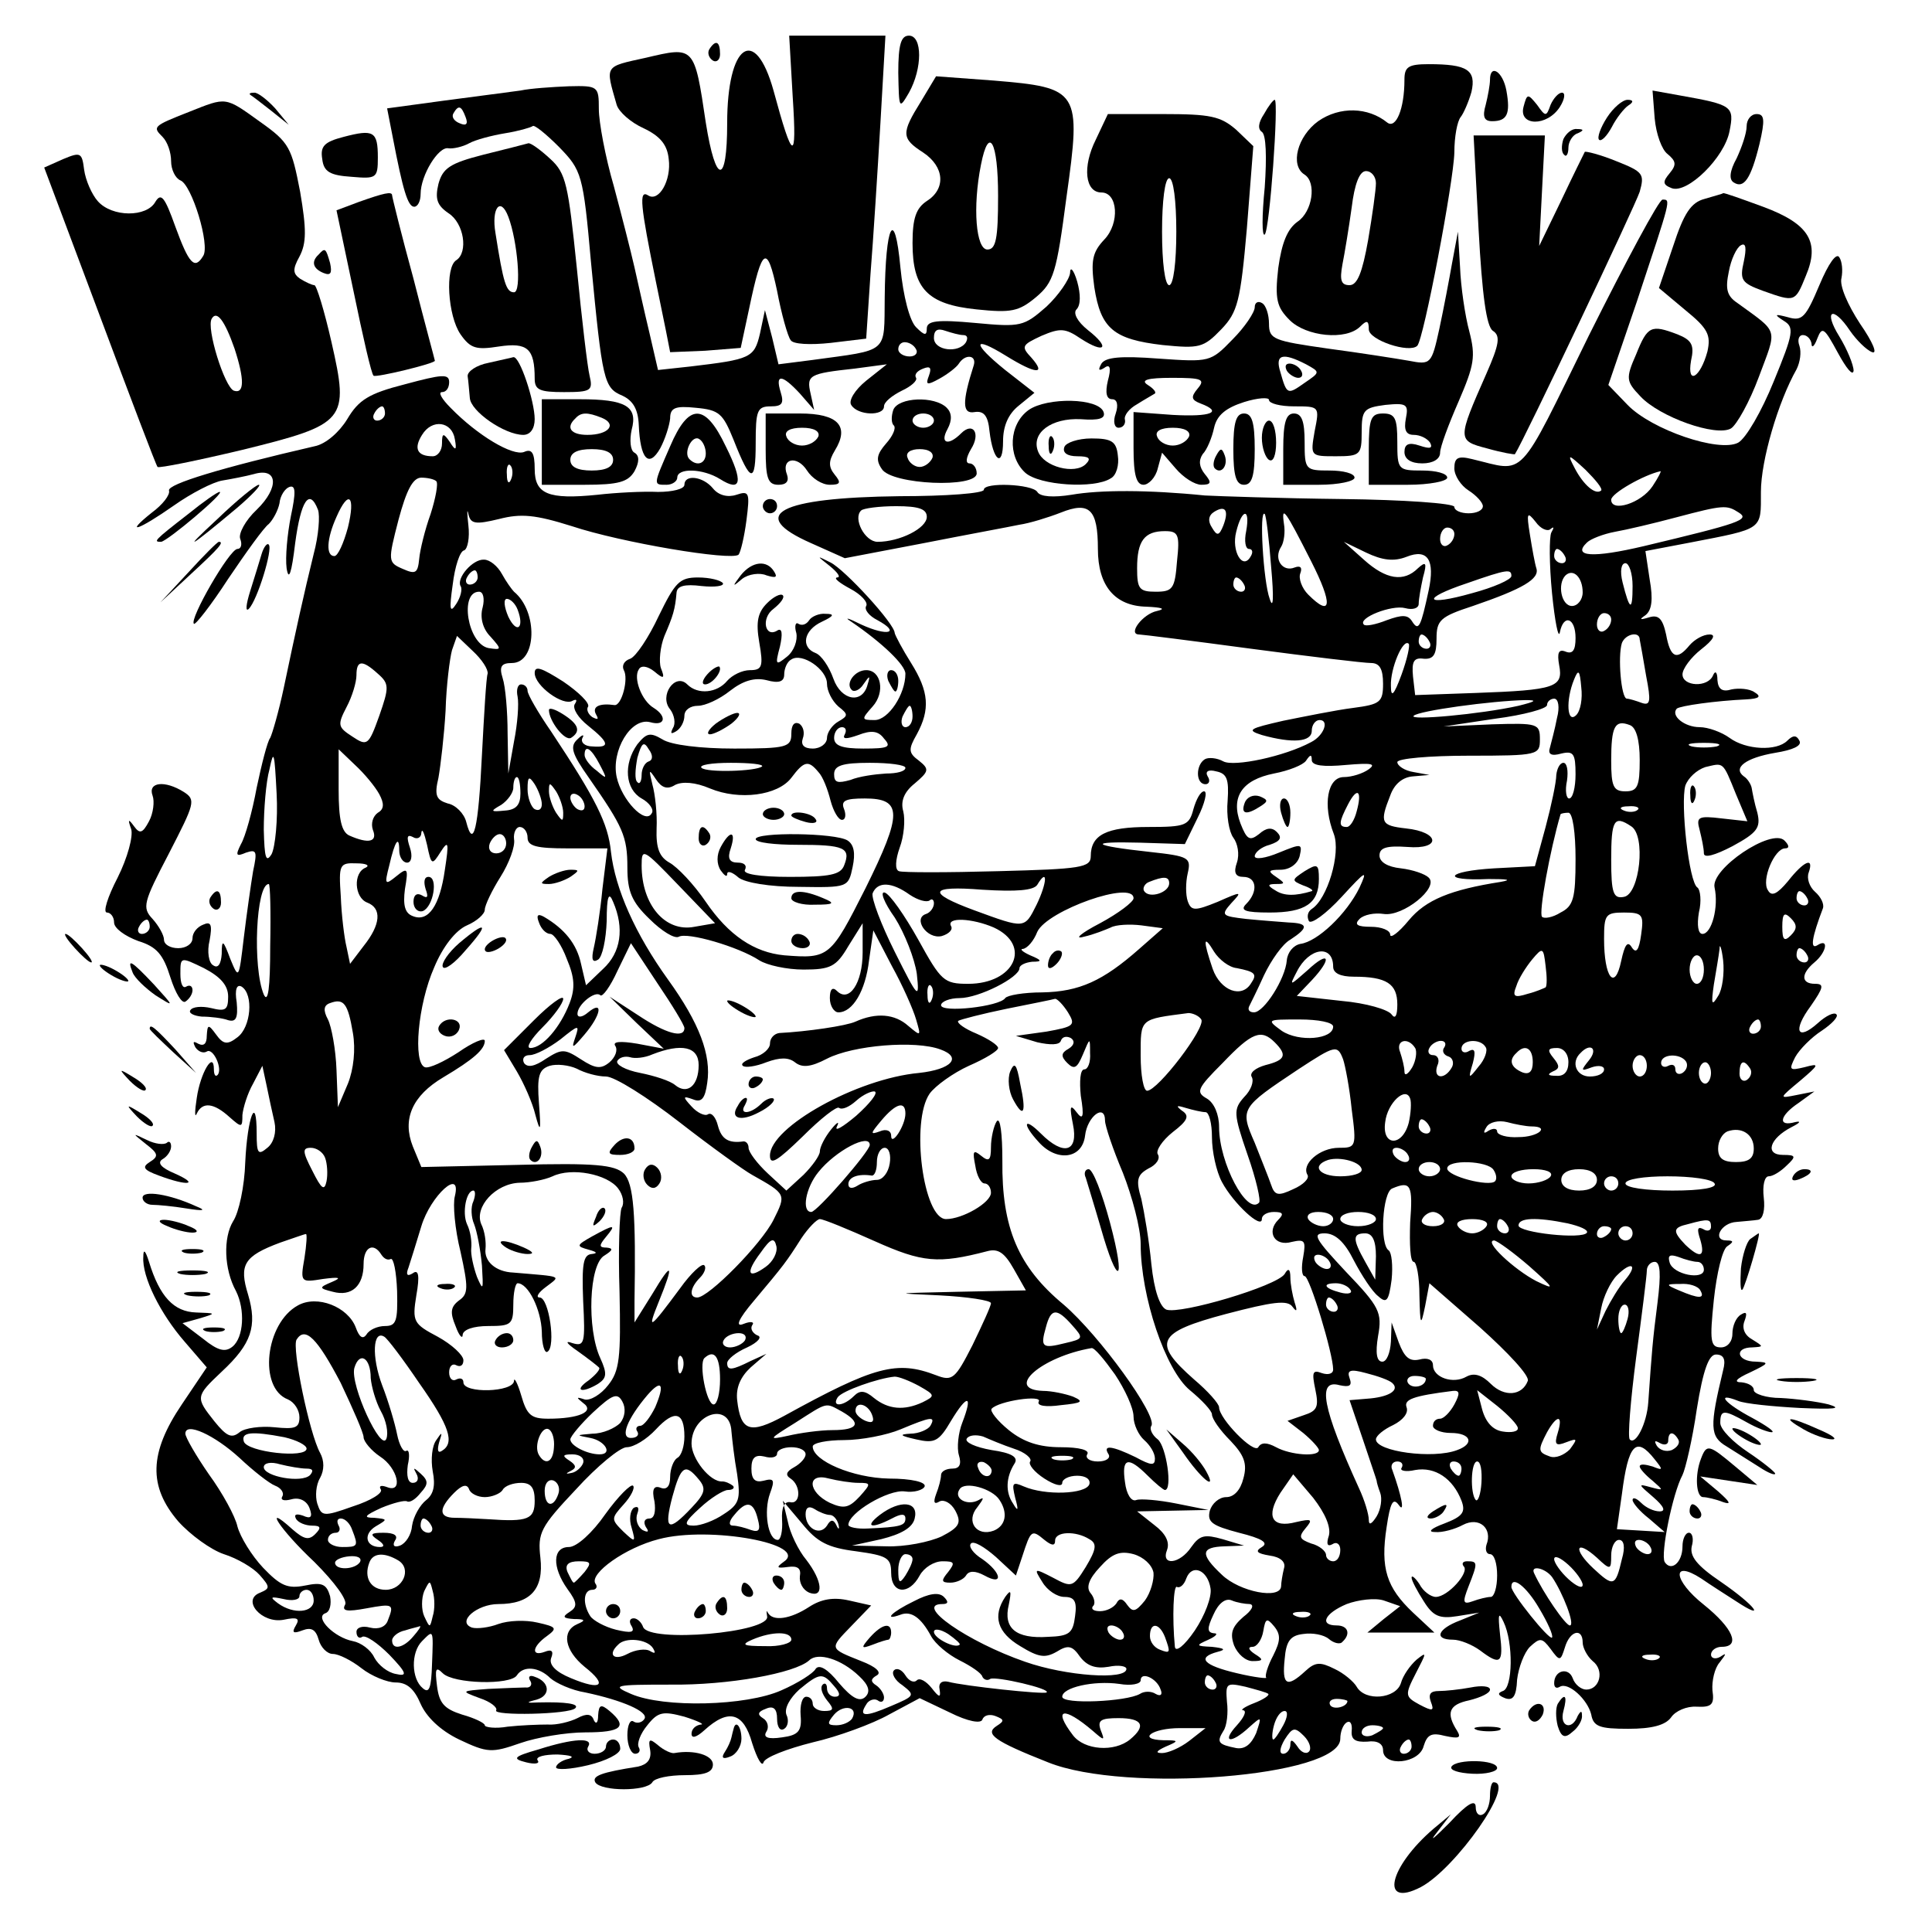
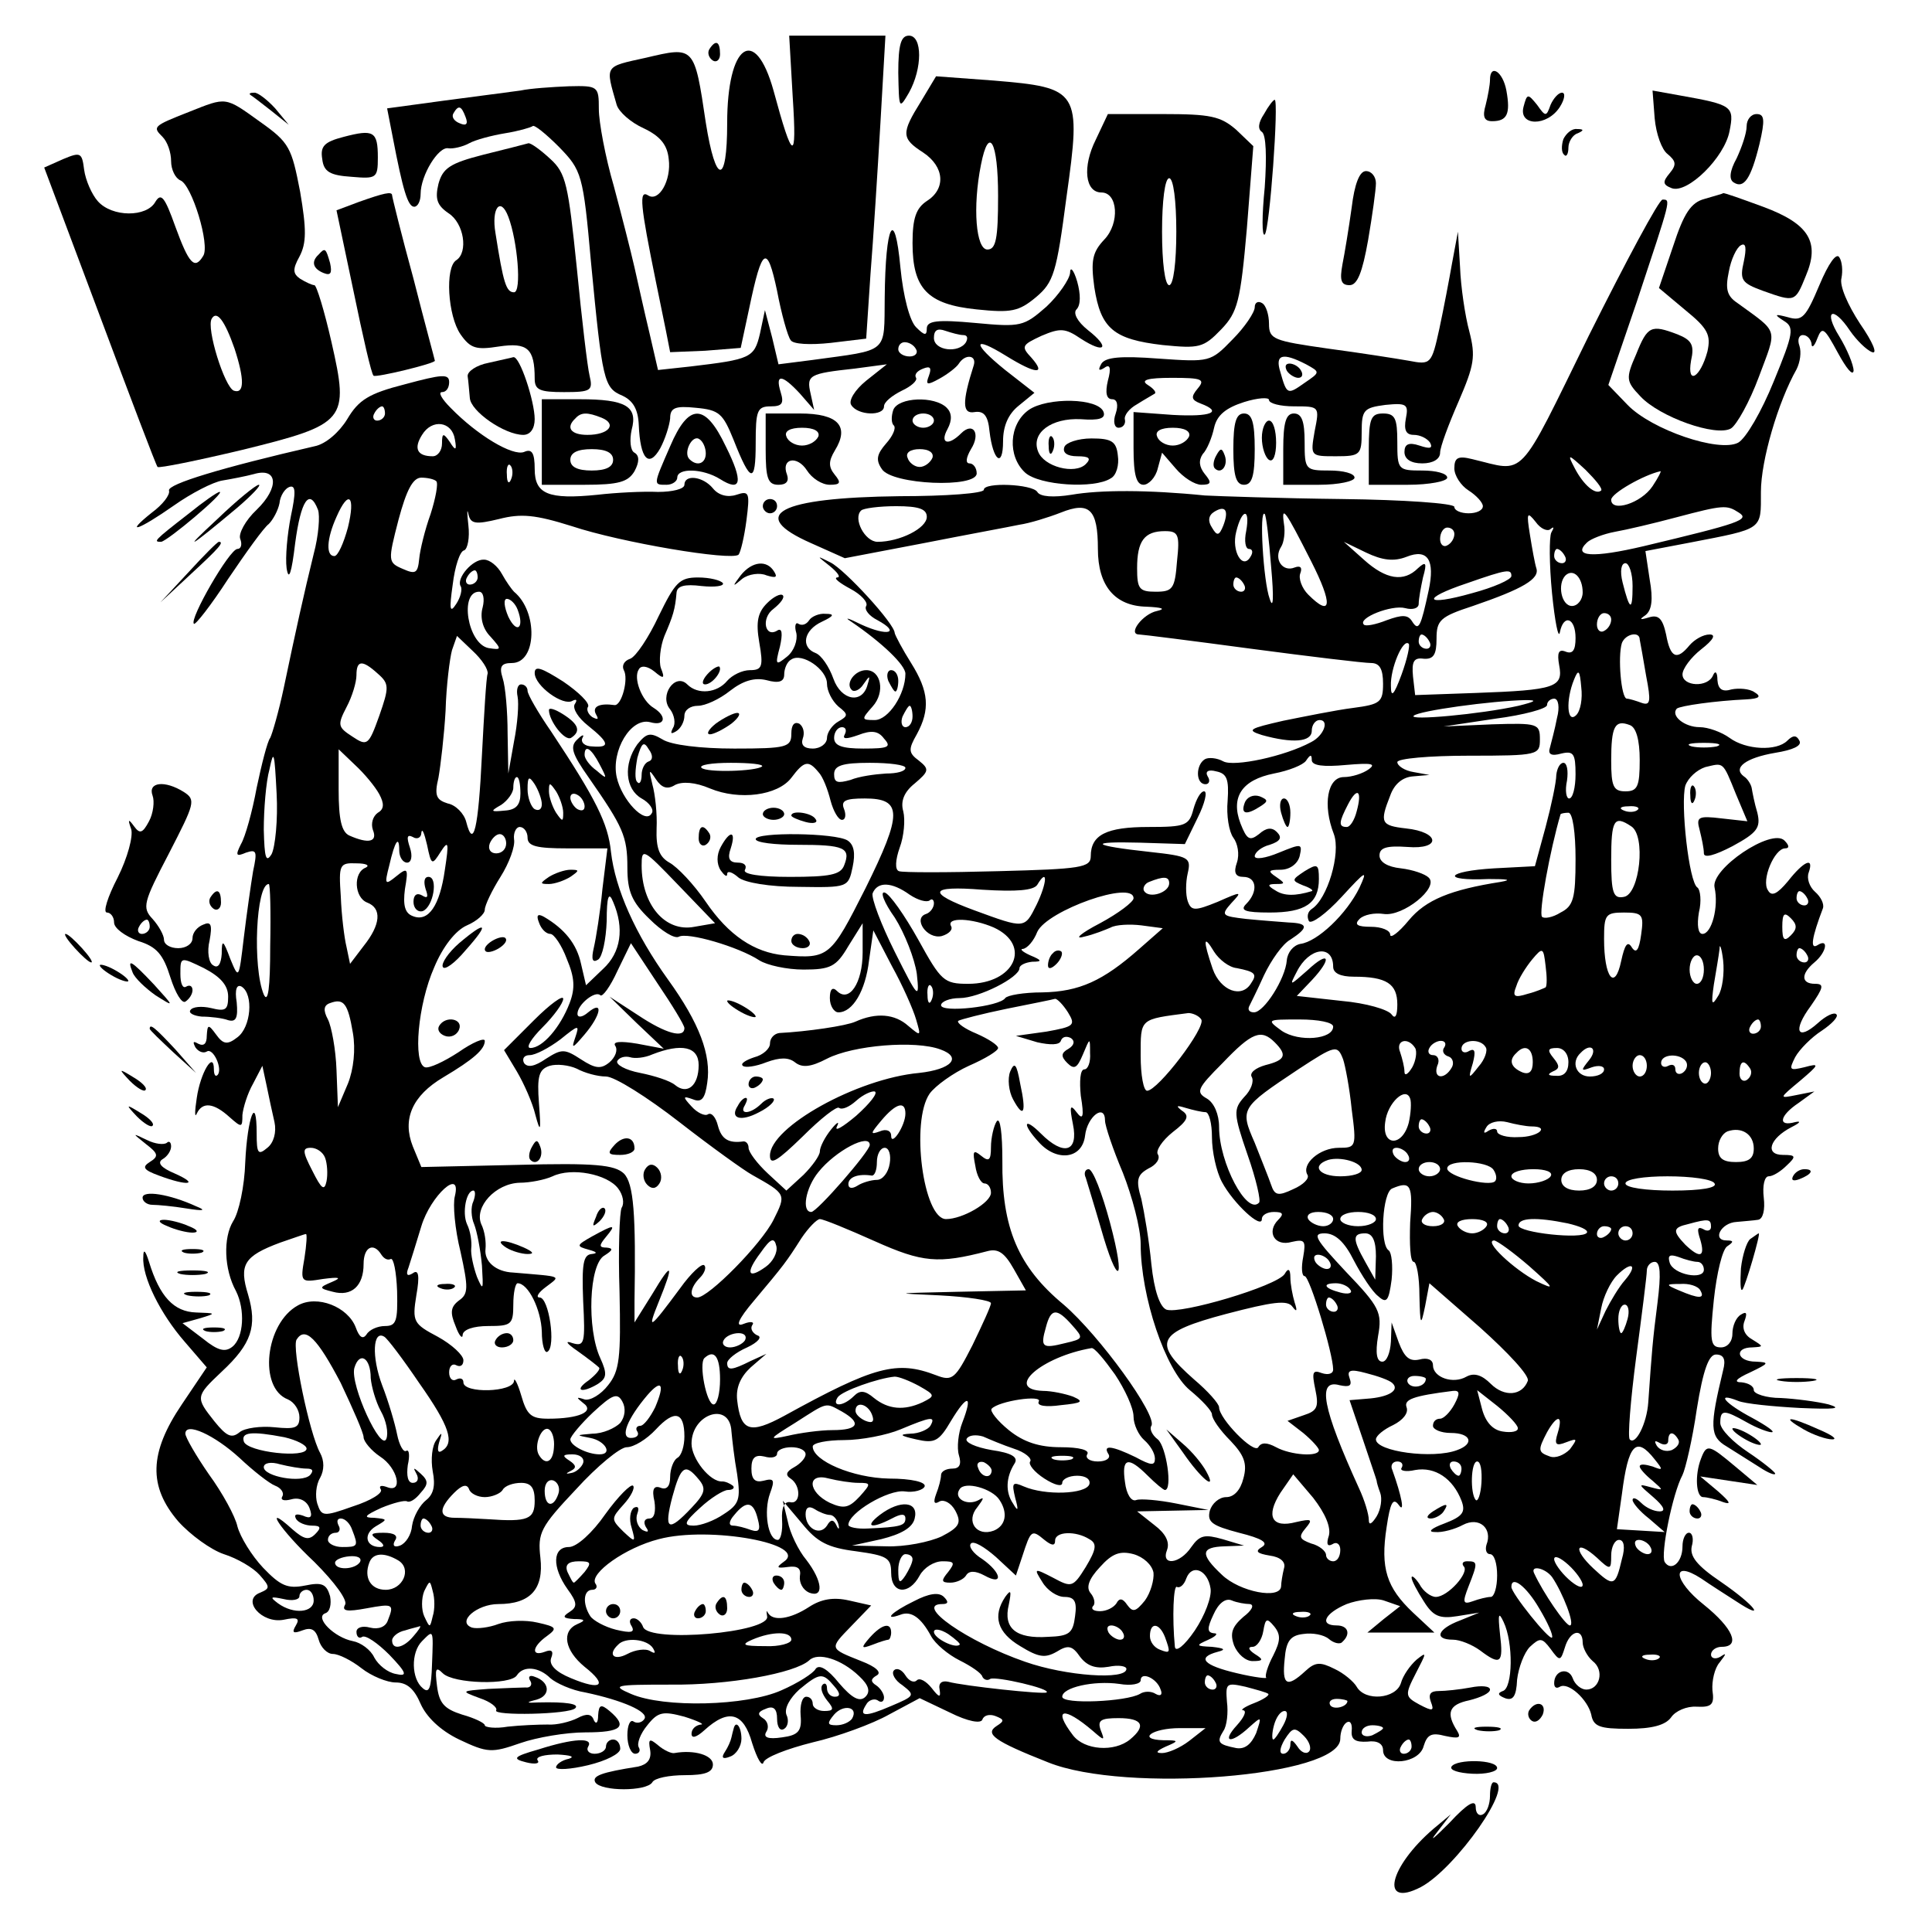
<svg xmlns="http://www.w3.org/2000/svg" version="1.0" width="271pt" height="271pt" viewBox="0 0 271 271" preserveAspectRatio="xMidYMid meet">
  <g transform="translate(0,271) scale(0.1,-0.1)" fill="#000000" stroke="none">
    <path d="M1112 2573 c6 -92 0 -90 -27 10 -26 93 -65 65 -65 -46 0 -87 -16 -87 -30 1 -16 108 -16 107 -84 91 -59 -13 -57 -10 -41 -66 3 -10 20 -25 38 -33 23 -11 33 -23 35 -43 4 -30 -14 -61 -29 -51 -13 8 -11 -13 11 -121 11 -53 20 -98 20 -99 0 0 22 1 49 2 l50 4 12 56 c18 86 25 90 39 24 6 -32 15 -64 19 -69 3 -6 28 -7 56 -4 l50 6 6 90 c4 50 10 145 14 213 l7 122 -68 0 -67 0 5 -87z" />
    <path d="M1260 2608 c1 -51 1 -52 15 -28 19 34 19 80 0 80 -11 0 -15 -12 -15 -52z" />
    <path d="M995 2641 c-3 -5 -1 -12 5 -16 5 -3 10 1 10 9 0 18 -6 21 -15 7z" />
-     <path d="M1970 2598 c0 -41 -12 -69 -24 -60 -27 22 -67 23 -97 2 -29 -21 -40 -62 -19 -75 17 -11 11 -52 -10 -66 -14 -10 -22 -29 -27 -65 -5 -44 -2 -55 16 -73 23 -23 79 -29 99 -9 9 9 12 9 12 -4 0 -15 57 -34 68 -23 9 9 51 230 52 271 0 22 4 44 9 50 4 5 11 21 15 35 7 31 -6 39 -60 39 -29 0 -34 -4 -34 -22z m-40 -145 c0 -9 -5 -45 -11 -80 -8 -45 -15 -63 -26 -63 -12 0 -14 7 -10 29 3 15 9 51 13 80 4 33 11 51 20 51 8 0 14 -8 14 -17z" />
+     <path d="M1970 2598 z m-40 -145 c0 -9 -5 -45 -11 -80 -8 -45 -15 -63 -26 -63 -12 0 -14 7 -10 29 3 15 9 51 13 80 4 33 11 51 20 51 8 0 14 -8 14 -17z" />
    <path d="M2090 2598 c0 -7 -3 -23 -6 -35 -5 -17 -2 -23 9 -23 21 0 26 10 20 43 -5 27 -23 38 -23 15z" />
    <path d="M1292 2568 c-28 -45 -28 -52 3 -72 30 -20 32 -51 5 -68 -15 -10 -20 -24 -20 -59 0 -64 21 -86 90 -93 48 -5 59 -3 83 17 25 21 29 34 43 141 21 149 18 153 -102 163 l-81 6 -21 -35z m108 -133 c0 -60 -3 -75 -15 -75 -16 0 -21 59 -9 119 11 56 24 33 24 -44z" />
    <path d="M730 2583 c-14 -2 -61 -8 -106 -14 l-81 -11 8 -41 c14 -73 21 -97 30 -97 5 0 9 8 9 18 0 26 25 67 39 64 6 -1 20 2 29 7 9 5 32 11 50 14 19 3 36 8 39 10 2 3 19 -11 37 -29 32 -33 34 -38 45 -162 16 -167 18 -176 44 -187 15 -7 22 -19 23 -41 2 -48 14 -61 30 -33 7 13 13 32 14 42 0 15 7 18 36 15 33 -3 38 -8 53 -45 24 -61 31 -62 31 -5 0 46 2 52 21 52 16 0 19 4 14 20 -8 26 2 25 27 -2 l20 -23 -5 23 c-6 26 -2 28 62 35 l45 6 -29 -23 c-16 -13 -25 -28 -21 -34 9 -15 46 -16 46 -2 0 6 11 15 25 22 13 6 22 14 20 18 -3 5 2 10 10 13 10 4 12 1 8 -10 -5 -13 -3 -14 15 -4 11 6 24 16 27 21 9 14 25 12 21 -2 -17 -53 -16 -69 1 -66 13 2 19 -5 21 -27 5 -42 19 -52 19 -14 0 21 7 38 22 50 l22 18 -41 32 c-47 38 -46 49 1 20 42 -26 57 -27 36 -3 -15 16 -14 18 14 31 26 11 33 11 55 -4 34 -22 42 -13 10 12 -15 12 -21 24 -16 29 6 6 6 21 1 39 -5 17 -10 22 -10 12 -1 -9 -16 -31 -33 -47 -32 -28 -36 -29 -100 -23 -54 5 -68 3 -68 -8 0 -10 -3 -10 -15 2 -9 9 -18 43 -22 84 -8 86 -21 61 -22 -42 -1 -80 7 -73 -102 -88 l-47 -6 -9 38 -10 38 -7 -33 c-8 -34 -13 -36 -97 -46 l-46 -5 -12 52 c-7 29 -16 70 -21 92 -5 22 -18 73 -29 114 -12 41 -21 90 -21 108 0 32 -1 33 -42 32 -24 -1 -54 -3 -68 -6z m-77 -37 c4 -10 1 -13 -8 -9 -8 3 -12 9 -9 14 7 12 11 11 17 -5z m698 -306 c6 0 7 -4 4 -10 -10 -16 -45 -12 -45 6 0 11 5 14 16 10 9 -3 20 -6 25 -6z m-66 -20 c3 -5 -1 -10 -9 -10 -9 0 -16 5 -16 10 0 6 4 10 9 10 6 0 13 -4 16 -10z" />
    <path d="M351 2577 c2 -1 15 -11 29 -22 l25 -20 -19 23 c-11 12 -24 22 -29 22 -6 0 -8 -1 -6 -3z" />
    <path d="M2137 2560 c-7 -27 33 -28 51 0 7 11 8 20 3 20 -5 0 -12 -8 -16 -17 -6 -17 -7 -17 -19 0 -13 16 -14 16 -19 -3z" />
    <path d="M2321 2544 c2 -22 10 -44 18 -50 12 -10 13 -15 3 -27 -10 -12 -10 -16 3 -21 22 -8 74 43 81 80 7 35 4 37 -69 50 l-39 7 3 -39z" />
    <path d="M265 2553 c-51 -20 -51 -21 -37 -35 7 -7 12 -22 12 -34 0 -12 6 -24 13 -27 16 -6 42 -91 32 -106 -12 -20 -20 -11 -39 41 -15 42 -20 48 -28 35 -12 -22 -61 -22 -81 1 -8 9 -17 29 -19 44 -3 24 -5 25 -29 15 l-27 -12 78 -208 c43 -115 79 -210 81 -212 2 -2 56 9 119 24 146 36 150 41 125 151 -10 44 -21 80 -24 80 -3 0 -12 4 -20 9 -10 7 -11 13 -1 31 10 19 10 38 1 91 -12 62 -15 69 -56 98 -50 36 -47 35 -100 14z m64 -332 c14 -43 14 -64 -1 -59 -13 5 -39 88 -31 101 7 12 18 -2 32 -42z" />
    <path d="M1773 2550 c-8 -12 -9 -21 -3 -25 6 -4 7 -35 4 -78 -4 -40 -4 -69 0 -66 7 6 20 189 14 189 -2 0 -9 -9 -15 -20z" />
-     <path d="M2254 2545 c-9 -14 -14 -28 -11 -31 3 -3 11 5 18 18 6 12 17 26 23 30 8 5 7 8 -1 8 -7 0 -20 -11 -29 -25z" />
    <path d="M1537 2514 c-19 -38 -15 -74 8 -74 23 0 26 -43 4 -66 -17 -18 -19 -30 -14 -67 9 -58 27 -73 96 -81 51 -5 57 -4 82 22 23 24 27 39 36 142 l9 115 -24 23 c-22 19 -36 22 -103 22 l-77 0 -17 -36z m113 -129 c0 -43 -4 -75 -10 -75 -6 0 -10 32 -10 75 0 43 4 75 10 75 6 0 10 -32 10 -75z" />
    <path d="M2450 2533 c0 -10 -7 -30 -14 -45 -10 -18 -11 -30 -4 -34 14 -9 24 5 36 54 8 34 7 42 -4 42 -8 0 -14 -8 -14 -17z" />
    <path d="M482 2518 c-27 -7 -33 -13 -30 -31 2 -18 11 -23 41 -25 35 -3 37 -2 37 27 0 37 -6 40 -48 29z" />
    <path d="M2193 2515 c-3 -9 -3 -19 1 -22 3 -4 6 1 6 10 0 8 6 18 13 20 9 4 9 6 -1 6 -7 1 -15 -6 -19 -14z" />
-     <path d="M2074 2388 c5 -92 11 -136 20 -142 11 -7 9 -19 -9 -60 -41 -93 -41 -94 1 -105 21 -6 39 -9 39 -8 12 18 169 349 175 368 7 25 5 28 -33 43 -22 9 -42 14 -44 13 -1 -2 -16 -32 -33 -68 l-31 -64 4 78 4 77 -50 0 -50 0 7 -132z" />
    <path d="M678 2493 c-47 -12 -57 -19 -63 -41 -5 -21 -2 -30 14 -41 22 -14 28 -55 11 -66 -16 -10 -12 -78 6 -104 14 -20 22 -22 54 -17 40 6 50 -3 50 -45 0 -16 7 -19 41 -19 38 0 41 2 36 23 -3 12 -11 80 -18 152 -12 116 -15 132 -37 152 -14 13 -28 23 -31 22 -3 -1 -31 -8 -63 -16z m35 -87 c13 -34 19 -106 8 -106 -11 0 -15 13 -26 83 -6 35 7 52 18 23z" />
    <path d="M504 2427 l-32 -12 24 -114 c13 -63 25 -116 28 -118 3 -3 86 17 86 21 0 1 -14 52 -30 115 -17 62 -30 115 -30 117 0 6 -12 3 -46 -9z" />
    <path d="M2391 2431 c-19 -5 -29 -20 -44 -66 l-20 -59 37 -31 c32 -26 36 -35 31 -58 -10 -37 -29 -48 -23 -13 5 22 1 29 -19 37 -37 14 -42 12 -58 -28 -15 -34 -14 -38 6 -59 27 -29 106 -57 127 -45 8 5 26 37 39 72 26 70 29 61 -30 104 -15 10 -17 20 -12 44 3 17 11 34 17 37 7 4 8 -4 4 -23 -6 -26 -3 -30 27 -41 45 -16 45 -16 60 21 20 47 5 73 -60 97 -30 11 -55 20 -56 19 -1 -1 -13 -4 -26 -8z" />
    <path d="M2229 2240 c-102 -208 -88 -192 -164 -174 -20 5 -25 2 -25 -13 0 -10 9 -24 20 -31 11 -7 20 -17 20 -22 0 -6 -9 -10 -20 -10 -11 0 -20 4 -20 9 0 5 -71 10 -157 11 -87 1 -174 4 -193 5 -79 8 -147 8 -187 1 -25 -4 -44 -3 -48 4 -7 11 -75 14 -75 3 0 -5 -53 -9 -118 -9 -170 -2 -215 -26 -124 -66 l47 -21 110 21 c61 12 121 23 135 26 14 2 40 10 58 17 40 16 52 5 52 -51 0 -52 24 -80 68 -81 22 -1 28 -3 15 -6 -20 -4 -42 -33 -25 -33 4 0 75 -9 157 -20 83 -11 158 -20 168 -20 12 0 17 -8 17 -29 0 -26 -4 -29 -42 -34 -24 -3 -68 -12 -98 -18 -48 -11 -52 -13 -30 -20 43 -12 70 -10 70 6 0 8 5 15 11 15 14 0 6 -22 -12 -31 -37 -20 -108 -35 -123 -27 -9 5 -21 6 -26 3 -13 -8 -13 -35 1 -35 5 0 7 5 3 11 -4 7 1 10 12 7 15 -3 18 -11 16 -41 -2 -21 2 -44 8 -52 6 -8 9 -23 5 -35 -5 -14 -2 -20 9 -20 19 0 21 -21 4 -38 -9 -9 -2 -12 33 -12 50 0 69 13 69 47 0 21 -2 22 -20 11 -18 -12 -19 -13 -2 -20 9 -3 15 -7 12 -8 -23 -7 -39 -7 -51 1 -12 7 -11 9 1 9 13 0 13 1 0 10 -12 8 -11 10 6 10 13 0 24 8 27 19 4 18 3 18 -29 5 -19 -8 -34 -10 -34 -5 0 5 9 13 21 16 15 5 18 10 10 18 -7 7 -15 6 -25 -3 -13 -10 -17 -8 -26 15 -14 37 2 61 47 70 21 4 41 12 45 18 6 9 8 9 8 1 0 -8 16 -10 48 -7 35 3 43 2 32 -6 -8 -6 -24 -11 -35 -11 -23 0 -30 -39 -14 -80 10 -27 -9 -91 -31 -105 -6 -4 -7 -11 -4 -17 3 -5 24 10 46 34 34 37 37 39 25 13 -18 -37 -59 -76 -83 -79 -10 -2 -18 -12 -19 -23 -2 -26 -32 -73 -46 -73 -6 0 -9 3 -7 8 2 4 12 24 21 44 10 21 26 44 37 50 26 17 25 23 -2 24 -13 1 -40 3 -60 5 -34 4 -36 5 -21 22 16 17 15 17 -19 2 -32 -13 -37 -13 -42 1 -3 9 -3 26 0 39 5 22 2 24 -53 30 -83 9 -88 15 -14 13 l63 -2 18 37 c10 20 14 37 9 37 -5 0 -11 -11 -15 -25 -6 -23 -11 -25 -63 -25 -59 0 -81 -11 -81 -41 0 -16 -14 -18 -130 -21 -72 -2 -134 -2 -139 0 -6 2 -5 16 1 33 6 16 8 39 5 51 -4 14 1 27 16 39 20 17 21 20 6 32 -15 11 -15 16 -3 37 19 35 17 60 -8 100 -12 19 -22 38 -23 42 0 13 -70 89 -90 99 -20 10 -20 10 -1 -5 11 -9 16 -16 10 -16 -5 -1 4 -8 19 -16 15 -8 25 -19 22 -24 -3 -5 4 -14 16 -20 33 -18 14 -23 -23 -6 -18 9 -25 11 -14 4 44 -30 76 -61 76 -73 0 -29 -24 -65 -43 -65 -19 0 -19 1 -3 19 18 20 12 51 -9 51 -16 0 -30 -19 -20 -28 3 -3 11 0 16 8 9 13 10 13 6 0 -7 -28 -37 -23 -48 8 -6 17 -17 33 -25 36 -21 8 -17 32 9 44 17 8 18 11 5 11 -9 1 -20 -4 -23 -9 -4 -6 -10 -8 -15 -5 -4 3 -6 -3 -3 -13 2 -10 -3 -25 -13 -33 -16 -13 -17 -12 -10 14 4 18 3 26 -3 23 -18 -12 -24 17 -6 30 10 8 16 16 13 19 -3 3 -13 -2 -22 -11 -13 -13 -16 -26 -11 -55 6 -34 4 -39 -13 -39 -11 0 -25 -7 -32 -15 -14 -17 -41 -20 -56 -5 -17 17 -40 -16 -24 -35 6 -8 8 -20 4 -26 -4 -8 -3 -9 4 -5 7 4 12 14 12 22 0 8 8 14 19 14 10 0 30 9 45 21 18 14 34 19 51 15 18 -5 25 -2 25 8 0 8 4 18 10 21 15 10 50 -14 50 -34 0 -10 7 -24 16 -32 14 -11 14 -13 0 -21 -9 -5 -16 -16 -16 -23 0 -8 -9 -15 -20 -15 -12 0 -17 5 -14 14 3 8 1 17 -5 21 -7 3 -11 -2 -11 -14 0 -19 -6 -21 -80 -21 -47 0 -89 5 -101 13 -17 10 -22 9 -35 -7 -20 -28 -17 -63 6 -76 11 -6 18 -16 14 -21 -9 -16 -42 19 -49 51 -8 37 20 84 47 77 21 -6 24 8 5 20 -17 10 -29 42 -21 54 3 6 12 5 22 -3 13 -11 15 -10 9 5 -3 9 -1 30 5 45 12 28 15 37 17 61 1 9 11 12 35 9 19 -2 32 0 30 4 -3 4 -18 8 -35 8 -26 0 -32 -7 -55 -54 -14 -30 -32 -57 -40 -60 -9 -3 -12 -10 -9 -16 7 -12 -3 -50 -13 -49 -21 3 -32 -2 -26 -13 4 -7 3 -8 -5 -4 -6 4 -9 11 -6 15 2 5 -13 20 -35 35 -30 19 -40 23 -40 12 0 -18 40 -47 53 -39 6 3 7 1 3 -5 -3 -6 5 -19 19 -30 30 -24 31 -31 6 -29 -11 0 -17 6 -14 12 3 5 0 5 -7 -2 -11 -10 -8 -20 16 -54 48 -69 54 -82 54 -126 0 -33 6 -48 31 -72 17 -17 35 -28 41 -25 12 7 84 -14 113 -33 11 -7 39 -13 62 -13 38 0 46 4 63 33 l20 32 0 -41 c0 -43 -19 -71 -36 -54 -6 6 -10 3 -10 -10 0 -11 6 -20 12 -20 20 0 38 30 43 73 l6 42 26 -50 c15 -27 30 -61 34 -75 7 -24 7 -24 -11 -9 -19 17 -45 19 -74 6 -13 -6 -68 -14 -107 -16 -7 -1 -13 -7 -13 -15 0 -7 -10 -16 -22 -19 -12 -4 -20 -9 -16 -12 3 -3 18 -1 33 5 19 7 31 7 40 0 10 -8 22 -7 45 5 37 19 124 26 159 13 31 -11 16 -28 -30 -33 -87 -8 -209 -76 -209 -116 0 -14 10 -8 46 27 25 25 48 43 51 40 4 -3 14 1 24 10 10 9 22 14 26 13 5 -2 -7 -17 -26 -34 -19 -16 -31 -23 -27 -15 4 8 0 6 -8 -4 -9 -11 -16 -25 -16 -31 0 -6 -11 -21 -23 -33 l-24 -22 -26 24 c-15 14 -27 30 -27 36 0 5 -3 9 -7 9 -21 -3 -31 3 -36 22 -3 12 -9 19 -14 16 -4 -3 -15 2 -23 11 -13 14 -12 15 2 10 12 -5 17 1 20 23 6 39 -11 84 -55 145 -46 64 -74 127 -80 179 -4 40 -21 74 -84 169 -18 26 -33 52 -33 57 0 5 -4 9 -9 9 -5 0 -7 -8 -5 -17 2 -10 0 -38 -5 -63 l-8 -45 -1 56 c0 31 -3 66 -7 78 -5 16 -2 21 13 21 35 0 37 72 3 100 -3 3 -11 14 -17 25 -6 11 -17 20 -25 20 -16 1 -39 -26 -33 -37 3 -4 0 -16 -6 -25 -9 -14 -10 -8 -5 27 3 25 10 47 16 48 5 2 8 18 6 35 -2 18 -2 25 0 16 3 -14 10 -15 43 -7 31 8 51 6 102 -10 69 -23 224 -49 234 -40 3 4 8 25 11 48 5 39 4 42 -14 36 -12 -4 -25 -1 -33 9 -14 17 -40 20 -40 5 0 -6 -17 -10 -37 -10 -21 1 -59 -1 -85 -4 -69 -7 -88 1 -88 36 0 23 -4 29 -15 24 -16 -6 -65 23 -103 62 -12 12 -18 22 -12 22 6 0 10 6 10 14 0 12 -10 11 -62 -3 -51 -13 -65 -22 -81 -49 -11 -18 -30 -35 -46 -38 -130 -30 -206 -53 -204 -62 2 -6 -9 -20 -24 -31 -40 -32 -19 -25 31 10 24 17 55 33 68 35 12 2 33 6 44 9 34 10 36 -19 4 -50 -16 -15 -26 -34 -23 -41 3 -8 1 -14 -4 -14 -11 0 -68 -99 -61 -105 2 -2 24 26 48 63 25 37 50 72 57 77 6 6 13 19 15 29 1 11 8 21 14 23 9 3 9 -8 2 -41 -5 -25 -8 -58 -6 -73 3 -19 7 -7 12 35 8 60 20 78 32 47 3 -8 1 -36 -6 -62 -14 -57 -25 -107 -42 -188 -7 -33 -16 -64 -19 -70 -4 -5 -12 -37 -19 -70 -6 -33 -16 -69 -22 -79 -8 -16 -7 -18 7 -12 15 5 16 2 10 -26 -3 -18 -9 -60 -13 -93 -7 -59 -7 -59 -19 -30 -10 27 -12 28 -12 7 -1 -14 -5 -21 -12 -16 -6 3 -9 19 -5 35 4 22 2 27 -9 22 -8 -3 -15 -11 -15 -19 0 -8 -9 -14 -20 -14 -11 0 -20 5 -20 12 0 6 -7 19 -16 29 -15 16 -13 23 23 92 36 70 38 75 21 86 -27 17 -51 14 -44 -5 3 -8 1 -25 -5 -36 -9 -17 -13 -18 -21 -7 -8 11 -9 10 -4 -4 3 -10 -5 -40 -19 -68 -14 -27 -21 -49 -15 -49 5 0 10 -6 10 -14 0 -8 15 -19 34 -26 26 -8 35 -19 45 -51 7 -22 16 -37 21 -34 6 4 10 11 10 16 0 6 -4 8 -9 5 -5 -3 -8 5 -8 18 0 24 0 24 33 8 23 -12 34 -24 34 -40 0 -19 -4 -21 -24 -16 -13 3 -26 2 -29 -3 -3 -4 5 -8 16 -9 12 0 29 -2 37 -5 11 -3 14 3 12 25 -3 18 0 26 7 22 17 -11 13 -57 -6 -71 -14 -11 -20 -10 -30 4 -11 15 -12 14 -13 -2 0 -11 -4 -15 -12 -11 -7 4 -8 3 -4 -5 4 -6 11 -9 16 -6 9 6 23 -25 15 -33 -3 -3 -5 1 -5 8 0 27 -19 -5 -24 -40 -3 -19 -3 -29 0 -22 8 17 24 15 46 -5 17 -15 18 -15 18 3 1 10 7 30 15 44 l13 25 6 -28 c3 -15 8 -38 11 -51 3 -14 -1 -29 -10 -36 -13 -11 -15 -8 -15 20 0 57 -13 23 -16 -40 -1 -34 -9 -71 -17 -83 -14 -23 -13 -67 4 -98 13 -26 11 -65 -5 -78 -10 -8 -20 -6 -41 11 l-29 22 25 7 c23 7 22 7 -6 8 -31 1 -51 22 -66 71 -5 16 -8 19 -8 7 -2 -28 24 -80 58 -119 l31 -36 -35 -52 c-46 -68 -47 -115 -5 -164 17 -19 46 -40 64 -46 19 -6 41 -19 50 -29 15 -17 15 -19 1 -25 -27 -10 2 -44 33 -38 19 4 23 2 17 -8 -6 -10 -4 -12 9 -7 13 5 19 1 23 -13 3 -11 12 -20 20 -20 8 0 26 -9 40 -20 14 -11 36 -20 48 -20 16 0 26 -9 35 -30 8 -18 27 -37 54 -50 40 -19 46 -19 86 -5 23 8 64 15 91 15 51 0 60 8 34 30 -12 10 -15 9 -16 -6 0 -11 -3 -13 -6 -7 -3 9 -10 10 -23 3 -10 -5 -29 -10 -42 -9 -13 0 -38 -1 -56 -3 -17 -3 -32 -1 -32 2 0 3 -14 10 -32 15 -25 8 -32 16 -35 40 -3 24 -2 28 8 18 15 -15 95 -17 104 -3 9 14 31 12 47 -4 8 -7 30 -17 49 -20 52 -11 89 -27 83 -37 -3 -5 -10 -7 -15 -4 -5 4 -9 -5 -9 -19 0 -14 5 -26 11 -26 5 0 8 4 5 9 -3 5 2 19 12 31 15 19 22 20 52 12 19 -6 29 -11 23 -11 -7 -1 -13 -6 -13 -13 0 -7 7 -5 18 5 34 31 55 25 67 -18 7 -22 14 -34 16 -27 2 7 33 19 69 28 35 8 84 26 107 39 l43 23 42 -20 c26 -13 44 -16 46 -10 2 6 10 8 18 5 13 -5 13 -7 2 -14 -17 -11 -4 -21 72 -51 109 -44 410 -20 410 33 0 10 4 20 9 23 5 3 8 -2 7 -12 -1 -12 5 -16 22 -15 14 2 22 -3 22 -12 0 -24 51 -19 57 6 5 16 11 19 30 14 19 -4 23 -3 17 7 -16 25 -12 37 17 43 16 4 29 10 29 15 0 5 -12 6 -27 3 -16 -3 -36 -5 -45 -5 -11 0 -15 -4 -11 -15 5 -13 3 -14 -16 -4 -20 11 -21 13 -5 44 15 29 16 31 1 19 -9 -8 -19 -22 -22 -33 -7 -22 -50 -26 -62 -5 -4 7 -18 19 -31 25 -20 10 -27 10 -41 -3 -26 -24 -33 -20 -29 17 2 25 8 33 26 35 13 2 29 -1 36 -7 7 -6 16 -8 19 -4 12 11 8 23 -8 23 -25 0 -17 17 14 30 16 6 40 9 52 5 l23 -8 -23 -18 -23 -19 47 0 47 0 -30 28 c-37 35 -46 62 -37 120 5 34 9 42 17 31 9 -13 4 13 -9 49 -3 6 0 12 7 12 6 0 9 -4 6 -9 -3 -4 6 -6 19 -3 28 5 53 -12 65 -43 6 -16 2 -22 -24 -32 -19 -7 -24 -12 -13 -12 10 -1 28 4 39 10 23 12 42 -5 33 -28 -2 -7 0 -13 5 -13 6 0 10 -13 10 -30 0 -16 -4 -30 -9 -30 -5 0 -17 -3 -25 -6 -14 -5 -15 -2 -6 21 13 33 13 35 -2 35 -6 0 -8 -3 -5 -7 9 -8 -22 -43 -39 -43 -7 0 -18 8 -23 18 -6 9 -11 13 -11 9 0 -4 8 -19 17 -33 13 -21 22 -25 47 -21 l31 5 -27 -11 c-32 -12 -37 -27 -10 -27 10 0 27 -7 38 -15 29 -22 33 -18 28 23 -3 28 -2 32 5 17 14 -29 13 -93 -1 -97 -8 -3 -7 -6 3 -10 11 -4 16 2 17 26 2 17 10 38 18 46 14 13 17 13 29 -3 13 -18 14 -17 20 2 7 24 25 28 25 7 0 -7 6 -19 14 -26 17 -13 10 -40 -9 -40 -7 0 -16 7 -19 16 -6 16 -26 11 -26 -7 0 -6 3 -8 8 -5 12 7 39 -18 44 -39 3 -17 12 -20 52 -20 33 0 52 5 60 16 6 9 22 16 36 15 21 -1 25 3 22 23 -1 13 3 31 10 39 10 13 10 14 1 8 -7 -4 -13 -2 -13 3 0 6 7 11 15 11 27 0 16 26 -25 59 -43 34 -46 64 -4 37 13 -9 35 -23 49 -32 44 -29 27 -6 -21 27 -34 23 -44 36 -41 50 3 10 1 19 -4 19 -5 0 -9 -9 -9 -19 0 -23 -16 -36 -25 -22 -6 11 11 96 25 122 4 8 14 50 20 92 9 56 17 77 27 77 11 0 14 -7 10 -22 -19 -79 -19 -93 5 -107 13 -8 33 -21 46 -29 12 -8 22 -12 22 -9 0 2 -17 16 -38 30 -21 14 -39 32 -39 41 0 19 5 19 37 1 14 -8 30 -14 35 -14 6 0 -7 9 -27 20 -38 20 -53 37 -20 24 9 -4 49 -8 87 -10 48 -2 60 -1 40 5 -16 4 -47 8 -67 9 -21 0 -38 6 -38 11 0 6 -8 10 -17 11 -12 0 -8 5 12 14 27 13 27 14 8 15 -27 0 -31 20 -5 20 16 1 16 1 0 11 -11 6 -15 16 -11 26 4 11 3 14 -5 9 -7 -4 -12 -16 -12 -27 0 -11 -7 -19 -16 -19 -15 0 -16 9 -10 67 4 37 12 71 19 75 9 6 9 8 -1 8 -21 0 -8 25 14 26 10 1 24 2 30 3 7 1 10 14 8 31 -2 17 1 30 7 30 6 0 17 7 25 15 14 13 13 15 -5 15 -26 0 -19 23 12 39 12 6 14 9 5 7 -25 -7 -22 9 5 27 l22 16 -25 -5 c-25 -5 -25 -5 5 20 27 23 28 25 6 19 -21 -5 -22 -4 -13 14 6 11 23 28 37 37 15 10 24 20 21 23 -3 4 -15 -2 -26 -12 -29 -26 -36 -11 -10 24 18 26 19 31 6 31 -20 0 -20 14 -1 30 17 14 21 35 4 24 -10 -6 -8 10 8 52 2 6 -3 16 -11 23 -8 7 -12 19 -9 27 8 23 -7 16 -29 -12 -15 -18 -23 -22 -28 -13 -10 14 9 59 24 59 6 0 6 4 -1 11 -18 18 -104 -40 -98 -66 6 -27 -4 -65 -17 -65 -6 0 -8 12 -5 30 4 16 2 32 -2 35 -12 7 -24 118 -17 143 4 11 16 22 28 26 26 6 24 9 43 -38 l16 -38 -36 4 c-33 4 -36 2 -31 -16 3 -12 6 -26 6 -33 0 -7 15 -3 40 10 35 19 40 26 35 47 -4 13 -7 29 -8 35 -1 5 -6 13 -11 16 -16 12 3 26 44 33 25 4 38 10 34 17 -4 8 -9 8 -17 0 -15 -15 -58 -13 -81 4 -11 8 -30 15 -42 15 -21 0 -41 16 -32 26 5 4 54 11 98 13 18 1 21 4 11 10 -7 5 -22 6 -32 4 -13 -4 -19 0 -20 13 0 11 -3 14 -6 7 -7 -18 -43 -16 -43 1 0 8 12 24 26 35 18 14 21 21 12 21 -9 0 -21 -7 -28 -15 -18 -22 -27 -18 -33 15 -5 23 -11 28 -24 24 -13 -4 -14 -3 -5 3 9 7 11 22 6 50 l-6 40 63 12 c103 20 99 17 99 71 0 44 24 126 50 172 5 10 7 24 4 33 -3 8 -1 15 5 15 6 0 11 -6 12 -12 0 -7 4 -4 8 7 7 18 10 15 29 -20 12 -22 21 -33 22 -25 0 8 -9 30 -20 48 -23 37 -9 44 15 8 9 -13 23 -27 31 -30 8 -3 1 14 -17 40 -17 26 -29 53 -26 64 2 10 1 23 -3 29 -4 7 -15 -8 -28 -39 -19 -45 -24 -51 -44 -45 -19 5 -20 4 -6 -5 15 -9 14 -17 -14 -85 -17 -42 -39 -80 -50 -86 -27 -14 -121 18 -155 53 l-27 28 40 117 c48 145 48 143 36 143 -5 0 -51 -86 -103 -190z m-1689 -110 c0 -5 -5 -10 -11 -10 -5 0 -7 5 -4 10 3 6 8 10 11 10 2 0 4 -4 4 -10z m98 -36 c3 -16 1 -17 -7 -4 -9 13 -11 13 -11 -2 0 -10 -6 -18 -13 -18 -22 0 -27 11 -15 30 14 23 42 19 46 -6z m1608 -72 c-8 -7 -25 8 -37 31 -11 21 -10 21 15 -2 14 -14 24 -26 22 -29z m-1529 16 c-3 -8 -6 -5 -6 6 -1 11 2 17 5 13 3 -3 4 -12 1 -19z m1601 -10 c-16 -24 -58 -37 -58 -19 0 9 46 35 69 40 2 1 -3 -9 -11 -21z m-1706 7 c3 -3 -1 -24 -8 -46 -8 -22 -15 -51 -16 -63 -2 -20 -5 -22 -23 -14 -21 9 -21 11 -6 69 11 41 20 59 32 59 8 0 18 -2 21 -5z m-124 -65 c-6 -22 -14 -40 -19 -40 -12 0 -11 24 3 55 17 39 27 30 16 -15z m812 15 c0 -16 -38 -35 -69 -35 -18 0 -35 33 -23 44 3 3 25 6 49 6 32 0 43 -4 43 -15z m416 -12 c-6 -15 -9 -15 -16 -3 -6 9 -5 17 3 22 16 10 21 2 13 -19z m723 18 c16 -10 1 -15 -133 -47 -72 -17 -101 -15 -80 5 5 5 23 12 39 15 17 3 55 12 85 20 68 18 72 18 89 7z m-691 -26 c-3 -14 -1 -25 4 -25 5 0 6 -5 2 -11 -11 -19 -27 8 -20 35 8 33 20 34 14 1z m35 -50 c4 -44 3 -61 -2 -45 -9 24 -15 127 -7 119 2 -2 6 -35 9 -74z m56 8 c31 -61 29 -80 -4 -47 -9 9 -14 23 -11 30 3 8 0 11 -8 8 -17 -7 -30 12 -19 29 4 6 6 21 4 32 -4 28 2 19 38 -52z m336 45 c5 4 5 2 1 -5 -3 -6 -3 -44 1 -85 4 -40 9 -65 11 -55 5 26 22 21 22 -8 0 -17 -4 -23 -14 -19 -10 4 -12 -2 -9 -19 6 -31 -5 -35 -117 -39 l-85 -3 -3 26 c-2 21 1 27 15 25 14 -1 18 6 18 28 0 26 5 31 51 46 70 24 94 38 89 53 -2 6 -6 28 -9 47 -5 31 -4 33 8 18 7 -10 17 -14 21 -10z m-524 -45 c-3 -39 -6 -43 -30 -43 -23 0 -26 4 -26 33 0 38 10 52 39 52 19 0 21 -5 17 -42z m389 38 c0 -6 -4 -13 -10 -16 -5 -3 -10 1 -10 9 0 9 5 16 10 16 6 0 10 -4 10 -9z m-67 -32 c30 12 40 -5 31 -47 -11 -51 -14 -58 -23 -44 -6 10 -14 10 -36 2 -15 -6 -30 -9 -32 -6 -9 9 39 28 58 23 11 -3 19 0 19 6 0 7 3 23 6 37 6 21 4 23 -7 13 -20 -20 -45 -16 -76 12 l-28 25 31 -15 c23 -11 39 -13 57 -6z m222 1 c3 -5 1 -10 -4 -10 -6 0 -11 5 -11 10 0 6 2 10 4 10 3 0 8 -4 11 -10z m95 -42 c0 -36 -4 -35 -14 5 -4 16 -2 27 4 27 5 0 10 -14 10 -32z m-1620 12 c0 -5 -5 -10 -11 -10 -5 0 -7 5 -4 10 3 6 8 10 11 10 2 0 4 -4 4 -10z m1450 2 c0 -5 -25 -16 -55 -24 -67 -19 -73 -8 -7 14 57 20 62 20 62 10z m100 -23 c0 -10 -7 -19 -15 -19 -15 0 -21 31 -9 43 11 10 24 -3 24 -24z m-475 11 c3 -5 1 -10 -4 -10 -6 0 -11 5 -11 10 0 6 2 10 4 10 3 0 8 -4 11 -10z m-1068 -32 c-4 -14 0 -30 11 -41 16 -18 16 -19 -3 -16 -29 6 -41 79 -13 79 6 0 8 -10 5 -22z m49 -3 c10 -26 -1 -35 -13 -10 -6 14 -7 25 -2 25 5 0 12 -7 15 -15z m1534 -14 c0 -6 -4 -13 -10 -16 -5 -3 -10 1 -10 9 0 9 5 16 10 16 6 0 10 -4 10 -9z m-1576 -76 c-2 -5 -5 -57 -8 -114 -5 -104 -12 -133 -22 -94 -3 12 -15 24 -26 26 -16 5 -19 11 -13 36 3 17 8 59 10 94 1 36 6 74 9 85 l7 20 22 -21 c13 -12 22 -26 21 -32z m1321 45 c3 -5 1 -10 -4 -10 -6 0 -11 5 -11 10 0 6 2 10 4 10 3 0 8 -4 11 -10z m295 3 c1 -5 5 -27 9 -51 7 -36 6 -42 -6 -38 -8 3 -18 6 -21 6 -8 0 -13 59 -7 78 5 13 25 17 25 5z m-334 -49 c-11 -30 -15 -33 -15 -16 -1 24 17 67 25 59 2 -2 -2 -21 -10 -43z m-1436 1 c16 -14 16 -19 2 -59 -15 -42 -17 -43 -38 -29 -20 13 -21 16 -8 41 8 15 14 35 14 45 0 21 8 22 30 2z m1681 -58 c-13 -13 -15 21 -3 50 6 15 8 13 10 -11 2 -16 -1 -33 -7 -39z m-81 13 c-54 -12 -155 -21 -147 -14 7 7 109 21 157 22 17 0 14 -2 -10 -8z m54 -17 c-3 -16 -8 -34 -10 -42 -3 -9 2 -12 16 -8 17 4 20 0 20 -29 0 -19 -4 -34 -9 -34 -4 0 -6 11 -3 25 2 14 0 25 -5 25 -5 0 -9 -8 -10 -17 0 -10 -7 -43 -15 -73 l-15 -55 -57 -3 c-68 -4 -76 -18 -8 -15 26 0 34 -1 17 -4 -70 -11 -105 -25 -129 -54 -14 -17 -26 -26 -26 -20 0 6 -12 11 -27 11 -19 0 -24 3 -16 11 6 6 21 9 34 7 27 -4 78 37 63 51 -5 5 -22 11 -39 13 -19 2 -30 9 -30 18 0 11 10 14 39 12 48 -4 46 21 -2 26 -35 4 -37 8 -22 46 6 17 18 26 32 27 l23 2 -22 4 c-13 2 -23 9 -23 14 0 5 45 9 100 9 98 0 100 1 100 23 0 22 -3 23 -67 21 l-68 -3 73 11 c39 5 72 14 72 19 0 5 5 9 10 9 6 0 8 -12 4 -27z m-904 2 c0 -8 -4 -15 -10 -15 -5 0 -7 7 -4 15 4 8 8 15 10 15 2 0 4 -7 4 -15z m1020 -61 c0 -37 -3 -44 -20 -44 -17 0 -20 7 -20 43 0 48 5 58 26 50 9 -3 14 -21 14 -49z m-1115 36 c-4 -7 2 -7 19 -1 18 7 28 6 36 -5 11 -12 6 -14 -29 -14 -30 0 -41 4 -41 15 0 8 5 15 11 15 5 0 7 -4 4 -10z m-275 -38 c-6 -2 -10 -11 -10 -19 0 -9 -3 -14 -6 -10 -4 3 -3 18 0 34 6 21 9 24 16 12 6 -8 6 -15 0 -17z m1498 21 c-10 -2 -26 -2 -35 0 -10 3 -2 5 17 5 19 0 27 -2 18 -5z m-2027 -151 c-8 -13 -10 -5 -11 34 0 28 3 67 8 85 6 29 7 24 10 -34 2 -37 -2 -75 -7 -85z m151 84 c7 -13 7 -21 -2 -26 -7 -5 -10 -15 -7 -24 7 -17 -6 -20 -33 -8 -11 5 -15 23 -15 64 l0 57 23 -22 c13 -12 28 -30 34 -41z m309 42 c11 -21 11 -22 -4 -9 -10 7 -17 17 -17 22 0 15 9 10 21 -13z m228 -3 c-8 -7 -78 -9 -85 -2 -4 4 14 7 41 7 27 0 46 -2 44 -5z m79 -8 c6 -6 13 -24 17 -40 4 -15 11 -27 16 -27 5 0 6 7 3 15 -5 12 2 15 29 15 53 0 53 -21 1 -126 -49 -97 -51 -99 -114 -94 -42 4 -78 28 -110 75 -17 25 -40 49 -51 55 -14 8 -19 20 -18 48 1 20 -2 48 -6 62 -5 21 -5 22 5 7 8 -12 16 -15 27 -8 10 5 28 4 49 -5 41 -17 95 -10 114 15 18 24 24 25 38 8z m122 6 c0 -5 -12 -8 -27 -8 -16 -1 -38 -4 -50 -9 -18 -5 -23 -4 -23 8 0 12 11 16 50 16 28 0 50 -3 50 -7z m-540 -36 c0 -16 -6 -23 -22 -24 -20 -2 -21 -1 -5 8 9 6 17 17 17 24 0 8 2 15 5 15 3 0 5 -10 5 -23z m30 -15 c0 -7 -4 -10 -10 -7 -5 3 -10 16 -10 28 0 18 2 19 10 7 5 -8 10 -21 10 -28z m30 -12 c0 -13 -1 -13 -10 0 -5 8 -10 22 -10 30 0 13 1 13 10 0 5 -8 10 -22 10 -30z m30 9 c0 -6 -4 -7 -10 -4 -5 3 -10 11 -10 16 0 6 5 7 10 4 6 -3 10 -11 10 -16z m1083 -7 c-3 -12 -9 -22 -14 -22 -12 0 -11 7 2 32 13 25 20 19 12 -10z m394 2 c-3 -3 -12 -4 -19 -1 -8 3 -5 6 6 6 11 1 17 -2 13 -5z m-87 -69 c0 -55 -3 -66 -21 -75 -11 -7 -23 -9 -26 -6 -5 5 11 93 26 144 1 1 6 2 11 2 6 0 10 -28 10 -65z m78 46 c21 -13 12 -95 -10 -99 -15 -3 -18 5 -18 52 0 56 4 63 28 47z m-1670 -36 c11 17 12 14 6 -25 -7 -50 -23 -74 -45 -65 -11 4 -14 15 -11 38 5 29 4 31 -12 18 -16 -13 -17 -12 -10 15 8 35 14 43 14 21 0 -9 5 -17 11 -17 6 0 8 9 4 21 -5 15 -4 19 4 15 6 -4 12 -1 12 6 1 7 4 0 8 -17 6 -29 7 -29 19 -10z m122 20 c0 -12 13 -15 56 -15 l56 0 -7 -57 c-3 -32 -9 -69 -12 -82 -4 -17 -2 -22 6 -17 6 4 11 28 12 54 0 35 3 42 9 27 16 -37 11 -71 -14 -94 l-24 -23 -7 30 c-6 28 -23 49 -52 66 -9 5 -11 2 -7 -8 3 -9 10 -16 16 -16 5 0 16 -16 23 -35 11 -26 12 -41 4 -62 -13 -34 -38 -63 -55 -63 -7 0 1 13 17 29 16 16 29 34 29 40 0 6 -19 -8 -41 -30 l-42 -42 18 -30 c10 -17 22 -44 26 -61 7 -26 8 -23 5 16 -3 39 0 48 15 53 10 3 27 1 38 -4 11 -6 29 -11 41 -11 12 0 58 -29 103 -64 45 -35 91 -68 102 -74 48 -27 48 -27 30 -63 -17 -34 -91 -109 -107 -109 -12 0 -10 14 4 28 6 6 9 14 6 17 -3 4 -19 -11 -34 -32 -43 -58 -47 -61 -30 -19 22 54 19 58 -9 11 l-25 -40 0 30 c2 121 -1 165 -15 179 -13 12 -40 15 -150 12 l-134 -3 -12 29 c-15 38 -1 71 43 97 42 25 58 39 58 51 0 5 -17 -2 -37 -16 -20 -13 -41 -23 -47 -21 -17 6 -10 88 13 140 12 29 30 52 46 59 14 6 25 16 25 22 0 6 10 27 22 46 12 19 21 43 19 53 -1 9 3 17 8 17 6 0 11 -7 11 -15z m-30 -8 c0 -8 -6 -14 -14 -14 -8 0 -12 6 -9 14 3 7 9 13 14 13 5 0 9 -6 9 -13z m264 -117 c-41 -8 -74 31 -74 86 0 25 2 24 51 -27 l52 -54 -29 -5z m-461 83 c-18 -7 -16 -42 2 -49 21 -8 19 -31 -5 -61 l-19 -25 -5 24 c-3 12 -7 44 -8 71 -3 44 -2 47 22 46 14 0 19 -3 13 -6z m941 -52 c-17 -34 -16 -34 -87 -8 -68 25 -64 35 11 29 48 -3 72 -1 77 7 15 25 14 3 -1 -28z m186 30 c0 -13 -28 -22 -35 -11 -3 4 1 11 7 13 20 8 28 8 28 -2z m-1261 -88 c0 -59 -3 -81 -9 -68 -16 38 -11 155 7 155 2 0 3 -39 2 -87z m897 72 c12 -8 24 -11 28 -8 3 3 6 1 6 -4 0 -6 -5 -13 -11 -15 -19 -6 1 -36 22 -31 10 3 16 9 13 14 -7 13 30 11 60 -2 54 -25 29 -79 -36 -79 -34 0 -38 4 -70 62 -19 34 -40 64 -47 66 -7 2 -1 -14 14 -35 14 -22 28 -58 31 -79 4 -37 2 -35 -31 31 -19 38 -33 75 -31 82 7 17 27 16 52 -2z m314 -5 c0 -5 -21 -21 -47 -35 -27 -14 -37 -23 -23 -19 14 3 31 10 38 13 7 4 27 5 43 3 l30 -4 -33 -29 c-51 -45 -84 -60 -136 -61 -26 0 -49 -4 -52 -8 -8 -12 -90 -21 -90 -10 0 5 12 10 26 10 27 0 84 29 84 42 0 4 8 8 18 9 14 0 14 2 -3 9 -11 5 -15 9 -10 9 6 1 15 11 20 24 14 30 135 73 135 47z m945 0 c3 -5 1 -10 -4 -10 -6 0 -11 5 -11 10 0 6 2 10 4 10 3 0 8 -4 11 -10z m-233 -51 c-3 -22 -7 -27 -13 -18 -6 10 -10 4 -15 -19 -9 -43 -24 -23 -24 31 0 34 2 37 28 37 26 0 28 -3 24 -31z m210 -1 c-9 -9 -12 -7 -12 12 0 19 3 21 12 12 9 -9 9 -15 0 -24z m-2302 12 c0 -5 -5 -10 -11 -10 -5 0 -7 5 -4 10 3 6 8 10 11 10 2 0 4 -4 4 -10z m750 -142 c0 -15 -26 -8 -65 18 l-40 26 38 -37 38 -36 -37 7 c-24 4 -35 3 -31 -3 4 -6 0 -16 -8 -23 -12 -10 -20 -9 -40 4 -23 15 -27 15 -49 1 -16 -11 -26 -13 -31 -6 -3 6 0 11 8 11 8 0 27 10 43 22 26 21 27 21 21 3 -6 -17 -4 -16 13 4 23 27 27 49 5 31 -8 -7 -15 -8 -15 -2 0 13 25 33 32 26 3 -3 14 12 24 34 l19 39 37 -56 c21 -31 38 -59 38 -63z m775 84 c25 -5 29 -8 20 -21 -13 -22 -43 -11 -54 20 -14 41 -13 49 2 24 7 -11 21 -22 32 -23z m675 -39 c-9 -15 -10 -12 -6 16 3 18 7 41 8 50 0 9 3 1 5 -16 2 -18 -1 -41 -7 -50z m-540 41 c0 -9 10 -14 29 -14 46 0 61 -10 61 -39 0 -16 -3 -21 -8 -14 -5 7 -36 16 -70 19 l-63 7 21 22 c29 31 25 43 -6 14 -25 -22 -26 -23 -15 -2 17 34 51 39 51 7z m298 -29 c-2 -1 -13 -6 -25 -9 -19 -6 -22 -4 -16 11 3 10 13 26 22 37 15 18 16 17 19 -9 2 -15 2 -28 0 -30z m367 45 c3 -5 1 -10 -4 -10 -6 0 -11 5 -11 10 0 6 2 10 4 10 3 0 8 -4 11 -10z m-145 -20 c0 -11 -4 -20 -10 -20 -5 0 -10 9 -10 20 0 11 5 20 10 20 6 0 10 -9 10 -20z m-1083 -42 c-3 -8 -6 -5 -6 6 -1 11 2 17 5 13 3 -3 4 -12 1 -19z m-812 -47 c4 -23 1 -51 -7 -71 l-14 -33 -2 52 c-1 29 -7 61 -12 71 -7 13 -6 20 3 23 19 7 25 0 32 -42z m1003 29 c11 -18 9 -20 -30 -27 l-43 -6 30 -9 c18 -4 31 -4 33 2 2 6 8 7 14 4 6 -4 5 -10 -3 -15 -11 -6 -11 -11 -2 -20 10 -10 14 -7 22 12 10 24 10 24 10 2 1 -13 -3 -23 -8 -23 -6 0 -7 -17 -5 -37 5 -30 3 -35 -6 -23 -9 12 -10 8 -5 -17 8 -39 -13 -45 -45 -13 -24 24 -27 14 -3 -12 25 -28 61 -24 65 9 3 27 28 46 28 21 0 -7 11 -40 25 -73 13 -33 25 -78 25 -100 0 -74 35 -177 69 -205 17 -14 31 -29 31 -34 0 -6 11 -22 26 -37 19 -20 24 -32 18 -53 -4 -16 -13 -26 -24 -26 -10 0 -20 -9 -23 -19 -4 -16 3 -21 41 -31 32 -8 42 -14 32 -20 -10 -6 -7 -9 11 -12 15 -2 23 -9 20 -18 -2 -8 -4 -20 -4 -25 -1 -19 -58 -8 -83 16 -31 29 -30 39 4 40 l27 1 -30 9 c-25 7 -32 6 -44 -11 -16 -24 -43 -27 -34 -4 4 11 -2 23 -18 35 l-24 19 50 1 50 1 -45 9 c-25 5 -50 7 -56 5 -7 -3 -14 8 -16 25 -5 34 4 37 32 9 11 -11 22 -20 24 -20 11 0 2 61 -10 71 -8 6 -12 15 -9 19 9 14 -73 127 -123 170 -64 53 -87 108 -86 202 0 38 -3 62 -8 55 -4 -6 -8 -23 -8 -36 0 -19 -3 -21 -14 -12 -11 9 -12 6 -8 -14 2 -14 8 -25 13 -25 5 0 9 -6 9 -13 0 -14 -40 -37 -63 -37 -32 0 -50 137 -23 176 8 11 33 29 55 39 23 10 41 21 41 25 0 4 -14 13 -30 20 -17 7 -28 15 -26 18 3 2 34 10 68 17 35 7 65 13 68 14 3 0 11 -8 18 -19z m187 -10 c7 -11 -61 -100 -76 -100 -5 0 -9 22 -9 49 0 53 -2 51 67 60 6 0 15 -4 18 -9z m185 -10 c0 -18 -48 -22 -72 -6 -22 16 -21 16 25 16 26 0 47 -4 47 -10z m600 0 c0 -5 -5 -10 -11 -10 -5 0 -7 5 -4 10 3 6 8 10 11 10 2 0 4 -4 4 -10z m-682 -22 c18 -18 15 -25 -13 -32 -14 -4 -23 -11 -19 -17 3 -6 -1 -18 -11 -28 -15 -17 -15 -23 5 -81 12 -34 19 -65 16 -67 -17 -18 -56 56 -56 106 0 18 -7 34 -17 40 -16 9 -14 14 22 50 41 43 54 48 73 29z m197 -8 c3 -5 1 -18 -4 -27 -6 -10 -11 -13 -11 -6 0 6 -3 18 -6 27 -7 17 11 22 21 6z m41 1 c-4 -5 -1 -11 6 -13 6 -2 8 -10 4 -16 -10 -17 -26 -15 -20 3 4 8 1 15 -6 15 -6 0 -8 5 -5 10 3 6 11 10 16 10 6 0 8 -4 5 -9z m58 0 c3 -4 -1 -17 -10 -27 -14 -18 -15 -18 -8 5 4 16 3 21 -5 17 -6 -4 -11 -2 -11 3 0 13 27 15 34 2z m-1104 -25 c0 -29 -16 -42 -33 -28 -7 6 -29 13 -49 17 -21 4 -35 12 -32 17 3 5 11 7 18 5 6 -2 20 -1 31 4 41 16 65 11 65 -15z m904 8 c3 -9 9 -40 12 -70 7 -53 6 -54 -18 -54 -27 0 -53 -23 -44 -38 3 -5 -6 -14 -20 -20 -21 -10 -26 -9 -31 6 -3 9 -14 36 -23 59 -21 48 -20 49 61 103 52 34 55 35 63 14z m266 -4 c0 -13 -5 -18 -15 -14 -16 7 -19 17 -8 27 12 13 23 7 23 -13z m50 0 c0 -13 -6 -20 -17 -19 -12 0 -13 2 -5 6 10 4 10 8 1 19 -9 11 -8 14 5 14 9 0 16 -8 16 -20z m29 3 c-12 -15 -12 -16 4 -10 9 3 17 2 17 -3 0 -6 -9 -10 -20 -10 -19 0 -27 20 -13 33 14 15 25 6 12 -10z m81 -8 c0 -8 -4 -15 -10 -15 -5 0 -10 7 -10 15 0 8 5 15 10 15 6 0 10 -7 10 -15z m55 6 c3 -5 1 -12 -5 -16 -5 -3 -10 -1 -10 5 0 6 -4 8 -10 5 -5 -3 -10 -1 -10 4 0 13 27 14 35 2z m35 -16 c0 -8 -4 -15 -8 -15 -5 0 -9 7 -9 15 0 8 4 15 9 15 4 0 8 -7 8 -15z m55 6 c3 -5 1 -12 -5 -16 -5 -3 -10 1 -10 9 0 18 6 21 15 7z m-479 -76 c-9 -34 -38 -33 -33 1 3 27 29 51 35 33 2 -5 1 -21 -2 -34z m-706 13 c0 -17 -20 -47 -20 -31 0 7 -7 10 -16 6 -14 -5 -13 -3 2 15 21 25 34 28 34 10z m421 2 c5 0 9 -16 9 -35 0 -20 6 -48 14 -63 16 -30 56 -67 56 -52 0 6 8 10 17 10 13 0 14 -3 6 -11 -17 -17 -5 -38 19 -31 18 4 20 2 16 -21 -3 -15 -2 -27 2 -27 7 0 40 -109 40 -131 0 -6 -7 -8 -16 -5 -13 5 -14 1 -9 -23 5 -24 3 -30 -16 -36 l-23 -8 22 -17 c12 -10 22 -21 22 -24 0 -10 -40 -7 -60 4 -13 7 -21 7 -25 0 -6 -10 -55 40 -55 56 0 5 -16 23 -35 39 -59 52 -53 66 45 92 65 17 86 20 93 10 6 -8 7 -6 3 6 -3 10 -6 26 -6 35 0 12 -3 14 -8 5 -11 -17 -146 -57 -166 -50 -9 4 -17 26 -21 64 -3 32 -10 73 -14 91 -8 27 -6 34 10 43 11 5 17 14 13 20 -3 5 6 19 21 31 21 16 24 23 13 30 -9 7 -8 8 5 4 10 -3 23 -6 28 -6z m314 -20 c3 -5 1 -10 -4 -10 -6 0 -11 5 -11 10 0 6 2 10 4 10 3 0 8 -4 11 -10z m143 0 c27 0 10 -15 -18 -15 -16 -1 -30 3 -30 8 0 4 -5 5 -12 1 -7 -5 -8 -3 -3 5 4 7 17 10 29 7 11 -3 27 -6 34 -6z m312 -31 c0 -14 -7 -19 -25 -19 -18 0 -25 5 -25 19 0 11 6 21 13 24 20 7 37 -4 37 -24z m-1240 5 c0 -9 -74 -94 -82 -94 -14 0 -8 34 10 56 24 30 72 55 72 38z m-764 -18 c3 -8 4 -23 2 -33 -3 -14 -7 -11 -20 15 -14 27 -14 32 -2 32 8 0 17 -6 20 -14z m792 -8 c-2 -13 -10 -23 -18 -23 -8 0 -21 -4 -27 -8 -8 -5 -13 -4 -13 2 0 10 14 15 33 12 4 0 7 8 7 19 0 11 5 20 11 20 6 0 9 -10 7 -22z m727 12 c3 -5 2 -10 -4 -10 -5 0 -13 5 -16 10 -3 6 -2 10 4 10 5 0 13 -4 16 -10z m-65 -21 c0 -5 -13 -9 -30 -9 -30 0 -41 15 -17 23 17 5 47 -3 47 -14z m110 1 c0 -5 -7 -10 -15 -10 -8 0 -15 5 -15 10 0 6 7 10 15 10 8 0 15 -4 15 -10z m75 -1 c4 -6 5 -13 2 -16 -8 -8 -67 7 -67 18 0 13 57 11 65 -2z m-1228 -26 c7 -9 9 -21 5 -27 -3 -6 -5 -59 -3 -118 2 -93 0 -111 -16 -131 -10 -13 -25 -22 -33 -20 -12 4 -12 3 -2 -5 17 -12 -6 -22 -49 -22 -24 0 -30 5 -38 33 -5 17 -10 26 -10 20 -1 -16 -71 -18 -71 -2 0 5 -4 7 -10 4 -5 -3 -10 1 -10 10 0 9 5 13 10 10 6 -3 10 0 10 7 0 7 -16 22 -36 33 -34 18 -36 21 -30 58 5 28 3 37 -5 31 -8 -5 -10 -2 -6 8 3 9 11 35 18 58 13 43 57 83 47 42 -3 -11 0 -46 8 -78 11 -50 11 -59 -2 -68 -12 -9 -13 -17 -5 -36 5 -14 10 -19 10 -12 1 7 15 12 36 12 32 0 35 2 35 30 0 17 3 30 6 30 15 0 33 -37 34 -68 0 -18 4 -31 8 -28 12 7 2 76 -11 76 -6 0 -2 7 9 15 21 16 24 14 -46 20 -25 1 -41 16 -39 33 1 10 -1 25 -6 35 -10 24 20 57 54 58 14 0 35 4 46 9 27 13 77 3 92 -17z m1308 17 c-3 -5 -17 -10 -31 -10 -13 0 -24 5 -24 10 0 6 14 10 31 10 17 0 28 -4 24 -10z m65 -5 c0 -9 -9 -15 -25 -15 -16 0 -25 6 -25 15 0 9 9 15 25 15 16 0 25 -6 25 -15z m30 -5 c0 -5 -4 -10 -10 -10 -5 0 -10 5 -10 10 0 6 5 10 10 10 6 0 10 -4 10 -10z m135 0 c4 -6 -18 -10 -59 -10 -37 0 -66 4 -66 10 0 6 26 10 59 10 33 0 63 -4 66 -10z m-427 -55 c-1 -30 0 -55 5 -55 4 0 8 -21 8 -47 1 -43 2 -44 8 -15 l6 32 71 -62 c39 -35 70 -68 67 -75 -8 -21 -33 -23 -52 -4 -12 12 -23 16 -34 10 -19 -11 -47 -1 -47 16 0 8 -8 11 -19 8 -14 -3 -21 3 -29 24 l-10 28 -1 -27 c-1 -16 -6 -28 -12 -28 -8 0 -10 12 -6 36 6 33 2 41 -45 90 -43 46 -48 54 -30 54 15 0 28 -12 41 -38 11 -21 26 -44 34 -50 12 -11 15 -7 19 23 2 20 0 38 -4 41 -13 8 -9 82 5 87 26 11 29 5 25 -48z m-1314 30 c-4 -8 -3 -23 1 -32 4 -10 9 -36 11 -58 2 -34 2 -37 -7 -16 -5 14 -9 32 -8 40 1 9 -1 24 -6 34 -7 16 -1 47 9 47 3 0 3 -7 0 -15z m1206 -25 c0 -5 -6 -10 -14 -10 -8 0 -18 5 -21 10 -3 6 3 10 14 10 12 0 21 -4 21 -10z m60 0 c0 -5 -11 -10 -25 -10 -14 0 -25 5 -25 10 0 6 11 10 25 10 14 0 25 -4 25 -10z m95 0 c3 -5 -3 -10 -15 -10 -12 0 -18 5 -15 10 3 6 10 10 15 10 5 0 12 -4 15 -10z m-798 -31 c67 -30 89 -32 158 -14 15 4 24 -2 37 -25 l17 -30 -97 -2 c-89 -2 -91 -2 -24 -5 39 -2 72 -7 72 -11 0 -4 -12 -30 -26 -59 -24 -47 -28 -51 -51 -42 -55 21 -86 13 -213 -57 -48 -26 -61 -22 -66 22 -2 18 5 33 19 46 l22 19 -22 -10 c-26 -13 -33 -14 -33 -3 0 5 12 15 28 22 15 7 22 15 14 17 -6 3 -10 9 -7 14 4 5 -2 6 -12 2 -12 -5 -8 6 15 33 42 50 45 54 66 87 10 15 22 27 26 27 5 0 39 -14 77 -31z m858 21 c-3 -5 -12 -10 -20 -10 -8 0 -17 5 -20 10 -4 6 5 10 20 10 15 0 24 -4 20 -10z m30 0 c3 -5 1 -10 -4 -10 -6 0 -11 5 -11 10 0 6 2 10 4 10 3 0 8 -4 11 -10z m84 4 c17 -4 29 -9 27 -13 -6 -10 -96 0 -96 10 0 11 25 12 69 3z m201 -5 c0 -5 -5 -7 -11 -3 -8 4 -9 0 -4 -15 7 -24 0 -27 -21 -7 -18 19 -18 24 4 29 29 8 32 7 32 -4z m-140 -3 c0 -3 -4 -8 -10 -11 -5 -3 -10 -1 -10 4 0 6 5 11 10 11 6 0 10 -2 10 -4z m30 -6 c0 -5 -4 -10 -10 -10 -5 0 -10 5 -10 10 0 6 5 10 10 10 6 0 10 -4 10 -10z m-1863 -35 c-6 -34 -5 -34 26 -29 23 3 27 2 13 -4 -19 -8 -19 -9 1 -14 26 -7 43 8 43 39 0 24 14 31 25 13 4 -6 9 -8 13 -6 4 2 8 -18 9 -45 1 -42 -1 -49 -17 -49 -10 0 -22 -5 -26 -12 -5 -7 -10 -4 -15 10 -11 29 -54 46 -81 31 -46 -25 -56 -116 -14 -132 9 -4 16 -15 16 -25 0 -15 -6 -17 -35 -14 -19 2 -42 -1 -49 -7 -11 -9 -18 -6 -35 15 -27 34 -27 35 10 70 42 39 50 64 37 108 -13 42 -6 54 45 73 18 6 34 12 36 12 2 1 1 -15 -2 -34z m647 -12 c-25 -18 -29 -9 -7 20 14 20 19 22 22 9 2 -9 -5 -22 -15 -29z m856 15 l-1 -33 -14 25 c-18 32 -18 40 0 40 10 0 15 -10 15 -32z m215 -14 c36 -32 37 -34 10 -21 -31 16 -75 57 -59 57 5 -1 27 -17 49 -36z m-280 6 c3 -5 2 -10 -4 -10 -5 0 -13 5 -16 10 -3 6 -2 10 4 10 5 0 13 -4 16 -10z m516 0 c5 0 9 -5 9 -11 0 -15 -43 -7 -48 10 -3 10 0 12 12 8 10 -4 22 -7 27 -7z m-102 -26 c-8 -9 -20 -29 -27 -43 l-12 -26 6 30 c3 16 13 37 22 46 21 21 30 15 11 -7z m46 -31 c-7 -54 -8 -69 -13 -140 -2 -30 -18 -61 -26 -52 -3 3 1 54 9 115 8 60 15 115 15 122 0 6 5 12 11 12 8 0 9 -17 4 -57z m-431 18 c4 -5 -3 -7 -14 -4 -23 6 -26 13 -6 13 8 0 17 -4 20 -9z m491 -1 c7 -12 -2 -12 -30 0 -19 8 -19 9 2 9 12 1 25 -3 28 -9z m-510 -20 c3 -5 1 -10 -4 -10 -6 0 -11 5 -11 10 0 6 2 10 4 10 3 0 8 -4 11 -10z m408 -20 c-3 -11 -7 -20 -9 -20 -2 0 -4 9 -4 20 0 11 4 20 9 20 5 0 7 -9 4 -20z m-779 -9 c16 -18 16 -19 -10 -25 -32 -8 -35 -6 -27 22 7 27 15 28 37 3z m-1026 -81 c17 -36 32 -70 32 -76 0 -6 11 -19 23 -27 25 -16 33 -52 10 -43 -8 3 -12 2 -9 -3 4 -5 -14 -16 -39 -24 -42 -15 -44 -14 -50 4 -3 10 -2 26 4 36 6 11 6 24 0 35 -15 27 -40 148 -33 159 12 19 29 2 62 -61z m110 0 c43 -61 50 -84 32 -95 -6 -4 -7 1 -4 12 5 15 4 15 -4 3 -6 -8 -8 -27 -5 -44 4 -20 1 -32 -9 -40 -9 -7 -18 -23 -20 -36 -1 -13 -9 -25 -17 -28 -8 -3 -11 0 -7 7 5 7 -1 11 -16 11 -18 0 -20 -2 -8 -10 9 -6 10 -10 3 -10 -20 0 -24 18 -6 29 17 10 17 10 -2 12 -16 0 -14 3 10 14 17 7 33 11 36 9 4 -2 12 3 19 12 11 12 11 17 0 27 -10 9 -11 9 -6 0 4 -7 2 -13 -5 -13 -7 0 -9 10 -7 25 3 13 2 22 -2 20 -4 -3 -10 8 -13 23 -3 15 -12 46 -21 69 -15 40 -13 78 3 68 4 -2 26 -31 49 -65z m457 60 c-3 -5 -13 -10 -21 -10 -8 0 -12 5 -9 10 3 6 13 10 21 10 8 0 12 -4 9 -10z m519 -48 c14 -21 26 -47 26 -59 0 -11 7 -26 15 -33 8 -7 15 -18 15 -26 0 -10 -5 -10 -27 2 -33 16 -47 18 -38 4 3 -5 -3 -10 -15 -10 -12 0 -18 5 -15 10 4 6 -11 10 -37 10 -30 0 -52 7 -73 24 -16 13 -27 27 -24 30 10 11 72 20 66 10 -3 -6 10 -8 31 -5 30 3 33 5 17 12 -11 4 -30 8 -42 8 -55 2 -2 48 68 60 4 1 18 -16 33 -37z m-1044 -5 c1 -12 7 -33 14 -46 8 -14 11 -31 8 -39 -7 -20 -51 75 -45 99 7 24 23 15 23 -14z m437 11 c-3 -8 -6 -5 -6 6 -1 11 2 17 5 13 3 -3 4 -12 1 -19z m53 -13 c0 -19 -4 -35 -9 -35 -10 0 -21 57 -13 65 14 13 22 2 22 -30z m943 -5 c11 -10 -5 -20 -36 -22 l-24 -2 19 -56 c10 -30 19 -56 19 -57 0 -2 2 -9 5 -17 3 -8 1 -23 -5 -33 -7 -11 -11 -13 -11 -5 0 8 -6 28 -14 45 -51 112 -59 153 -27 144 14 -3 18 -1 14 10 -4 11 1 13 23 7 16 -4 33 -10 37 -14z m-664 -4 c23 -13 23 -14 5 -23 -26 -12 -48 -10 -68 6 -13 11 -20 11 -28 3 -15 -15 -32 -16 -23 -2 6 9 57 27 80 29 6 0 21 -6 34 -13z m711 10 c0 -11 -19 -15 -25 -6 -3 5 1 10 9 10 9 0 16 -2 16 -4z m-1081 -40 c-7 -14 -16 -26 -21 -26 -5 0 -7 -4 -4 -8 3 -5 -1 -9 -9 -9 -16 0 -5 27 23 60 20 23 25 16 11 -17z m-49 -22 c-7 -7 -24 -15 -39 -15 -23 -2 -24 -2 -3 -6 21 -4 32 -23 13 -23 -17 0 -41 12 -41 21 0 4 15 22 32 38 27 25 34 28 41 15 5 -9 4 -21 -3 -30z m1170 26 c-6 -11 -15 -20 -20 -20 -6 0 -10 -4 -10 -10 0 -5 11 -10 25 -10 28 0 34 -15 9 -24 -34 -13 -114 -2 -114 15 0 5 11 14 24 20 14 7 22 17 19 25 -4 11 9 16 65 23 10 1 10 -4 2 -19z m89 -33 c1 -5 -9 -7 -21 -5 -14 2 -24 13 -29 31 l-7 27 28 -22 c16 -13 29 -27 29 -31z m-779 8 c-6 -15 -8 -36 -5 -46 4 -13 1 -19 -9 -19 -9 0 -16 -4 -16 -9 0 -5 -3 -17 -7 -27 -4 -11 -3 -15 5 -10 6 3 16 -2 22 -13 9 -17 6 -23 -19 -36 -17 -8 -52 -15 -78 -14 l-48 1 41 9 c28 7 44 16 47 29 6 24 -20 27 -49 5 -22 -17 -12 -20 17 -5 13 7 19 7 19 0 0 -10 -7 -12 -52 -14 -16 -1 -28 2 -28 5 0 17 56 50 79 47 13 -2 26 2 28 7 2 6 -18 11 -50 11 -51 1 -107 25 -107 45 0 5 20 9 44 9 24 0 60 7 79 15 43 18 50 19 42 5 -3 -5 -16 -11 -28 -11 -17 -1 -14 -3 8 -8 26 -6 32 -3 49 26 23 38 31 37 16 -2z m-169 15 c28 -16 23 -26 -13 -26 -18 0 -46 -4 -63 -8 -28 -6 -27 -5 10 18 47 30 42 29 66 16z m42 -4 c4 -10 1 -13 -9 -9 -7 3 -14 9 -14 14 0 14 17 10 23 -5z m-263 -31 c0 -13 -4 -27 -10 -30 -5 -3 -10 -15 -10 -27 0 -13 -5 -18 -13 -15 -10 4 -13 -2 -9 -19 2 -14 0 -24 -7 -24 -7 0 -9 -5 -5 -12 5 -7 3 -8 -5 -4 -7 5 -10 15 -7 23 3 8 1 11 -5 8 -5 -4 -7 -16 -3 -28 6 -21 5 -21 -12 -5 -17 17 -17 18 1 38 10 11 16 23 13 26 -3 3 -21 -15 -39 -40 -18 -26 -40 -46 -51 -46 -23 0 -24 -28 -2 -59 14 -19 14 -25 3 -32 -11 -7 -9 -9 6 -10 16 0 17 -2 5 -7 -23 -10 -18 -37 10 -60 33 -26 24 -34 -19 -16 -22 9 -31 19 -28 28 4 10 1 13 -9 9 -19 -7 -18 7 3 22 15 11 14 13 -13 19 -17 4 -41 3 -55 -2 -13 -5 -30 -7 -37 -5 -22 8 7 33 37 33 45 0 64 21 59 65 -4 35 0 43 50 96 30 33 62 59 71 59 10 0 28 11 41 25 26 28 40 25 40 -10z m66 7 c1 -11 4 -38 8 -60 5 -35 3 -42 -19 -56 -13 -9 -32 -16 -42 -16 -15 0 -13 5 9 25 15 14 33 25 39 25 7 0 10 3 7 6 -4 3 -10 6 -15 6 -17 -1 -43 32 -43 53 0 42 54 60 56 17z m1159 -2 c-5 -16 -3 -19 12 -13 16 6 16 5 5 -10 -8 -8 -20 -13 -28 -10 -17 6 -17 9 -4 34 14 25 23 25 15 -1z m-1849 -35 c19 -18 42 -36 50 -39 8 -3 13 -10 10 -15 -3 -5 2 -7 13 -4 11 3 21 -2 25 -12 5 -13 2 -16 -9 -11 -9 3 -13 2 -10 -4 3 -6 14 -10 23 -10 12 0 13 -3 4 -12 -9 -9 -16 -7 -32 7 -43 39 -17 -1 31 -46 29 -29 47 -54 43 -60 -5 -9 3 -10 30 -5 38 7 39 6 30 -17 -3 -9 -13 -13 -25 -10 -11 3 -19 0 -19 -6 0 -7 4 -10 8 -7 5 3 22 -9 38 -25 25 -26 26 -31 9 -27 -11 2 -24 12 -30 23 -5 11 -19 21 -30 23 -26 5 -54 33 -39 39 7 2 9 13 7 24 -5 17 -11 20 -35 15 -25 -5 -35 0 -59 25 -16 17 -32 43 -36 58 -3 14 -21 47 -40 73 -18 26 -33 52 -33 57 0 17 41 -2 76 -34z m441 15 c-1 -21 -12 -26 -21 -11 -8 13 4 42 14 36 5 -3 8 -14 7 -25z m-378 14 c17 -4 31 -11 31 -16 0 -14 -83 -5 -88 10 -4 13 10 15 57 6z m1023 -16 c16 -5 26 -14 23 -18 -3 -4 6 -15 20 -24 14 -9 25 -12 25 -6 0 5 9 10 21 10 12 0 19 -5 17 -12 -5 -14 -62 -16 -92 -3 -16 7 -17 5 -12 -16 5 -18 4 -20 -3 -8 -11 16 -10 37 2 56 6 9 -4 15 -32 19 -23 4 -38 11 -35 16 3 5 13 6 23 3 9 -4 28 -12 43 -17z m932 13 c3 -5 -1 -11 -9 -15 -8 -3 -17 0 -21 6 -4 7 -3 8 4 4 7 -4 12 -2 12 3 0 13 7 14 14 2z m-1224 -21 c0 -5 -7 -13 -16 -18 -11 -6 -13 -11 -5 -16 15 -10 14 -37 -1 -33 -8 1 -12 -8 -11 -25 1 -16 -2 -28 -6 -28 -14 0 -20 40 -11 65 7 19 6 22 -9 18 -12 -3 -17 2 -17 17 0 15 5 20 18 17 10 -3 18 -1 18 4 0 5 9 9 20 9 11 0 20 -4 20 -10z m1191 -7 c12 -15 12 -16 -3 -10 -10 3 -18 4 -18 0 0 -3 8 -12 18 -20 16 -14 16 -14 -3 -9 -18 5 -17 4 4 -14 15 -13 18 -20 9 -20 -8 0 -19 5 -26 12 -7 7 -12 8 -12 4 0 -4 10 -16 23 -26 l22 -19 -33 2 -34 2 7 49 c9 71 20 82 46 49z m-1503 -5 c-2 -6 -10 -13 -16 -14 -9 -2 -9 -1 -1 3 8 4 7 8 -2 14 -11 7 -10 9 4 9 10 0 17 -5 15 -12z m685 5 c-7 -2 -19 -2 -25 0 -7 3 -2 5 12 5 14 0 19 -2 13 -5z m-1073 -13 c9 0 10 -3 5 -9 -12 -12 -65 -2 -65 11 0 6 10 8 23 4 12 -3 29 -6 37 -6z m961 -3 c-1 -12 -15 -9 -19 4 -3 6 1 10 8 8 6 -3 11 -8 11 -12z m659 3 c0 -5 -2 -10 -4 -10 -3 0 -8 5 -11 10 -3 6 -1 10 4 10 6 0 11 -4 11 -10z m28 -20 c-1 -16 -5 -27 -8 -24 -8 9 -7 54 2 54 5 0 7 -13 6 -30z m-1098 5 c11 -13 9 -20 -10 -40 -33 -35 -39 -31 -27 15 12 44 18 48 37 25z m-197 -21 c-7 -20 -19 -17 -19 5 0 11 6 17 13 14 6 -3 9 -11 6 -19z m421 16 c18 0 18 -1 2 -19 -15 -16 -22 -18 -42 -9 -31 15 -33 43 -1 34 12 -3 31 -6 41 -6z m660 -74 c-4 -12 -2 -16 5 -12 6 4 11 0 11 -8 0 -9 -4 -16 -10 -16 -5 0 -10 4 -10 9 0 5 -9 13 -21 16 -16 6 -18 9 -8 21 11 13 9 14 -13 9 -34 -9 -43 8 -22 41 l18 26 28 -33 c17 -22 25 -41 22 -53z m-1184 54 c10 0 22 5 25 10 3 6 15 10 26 10 14 0 19 -7 19 -25 0 -26 -9 -30 -65 -26 -16 1 -38 2 -47 2 -23 0 -23 13 -1 35 11 11 18 13 21 5 2 -6 12 -11 22 -11z m722 -4 c12 -18 9 -36 -8 -43 -24 -9 -40 13 -23 33 9 12 10 15 2 10 -16 -9 -36 2 -27 15 7 12 46 1 56 -15z m-339 -27 c4 -15 2 -19 -10 -15 -8 3 -19 6 -25 6 -6 0 -6 6 2 15 17 21 27 19 33 -6z m138 -45 c43 -6 49 -9 49 -30 0 -30 25 -32 40 -4 6 11 20 20 32 20 17 0 18 -2 8 -15 -10 -12 -10 -15 3 -15 9 0 19 5 22 10 4 7 13 7 26 0 27 -15 24 4 -3 23 -13 8 -20 18 -16 22 4 4 19 -5 35 -19 l28 -26 9 27 c12 37 13 38 31 23 10 -8 15 -9 15 -1 0 13 29 14 48 2 11 -6 10 -14 -5 -39 -18 -29 -20 -29 -46 -15 -27 14 -27 13 -15 -6 7 -12 21 -21 31 -21 14 0 18 -6 15 -27 -3 -24 -8 -28 -38 -29 -45 -3 -63 12 -55 45 4 20 3 22 -5 11 -18 -27 -11 -50 21 -69 26 -16 35 -17 51 -8 16 10 22 9 33 -7 10 -13 22 -17 40 -14 14 3 25 1 25 -3 0 -16 -85 -10 -142 10 -81 28 -157 81 -116 81 8 0 9 3 2 10 -7 7 -21 5 -42 -6 -31 -15 -44 -28 -19 -19 15 6 29 -4 43 -30 6 -11 24 -26 40 -34 16 -8 31 -18 32 -23 2 -4 7 -6 11 -3 8 4 86 -14 79 -19 -4 -3 -116 9 -138 15 -9 2 -14 -2 -12 -11 2 -12 -1 -11 -11 2 -8 10 -17 15 -21 11 -4 -4 -11 -1 -16 7 -5 8 -12 11 -16 7 -4 -4 1 -14 12 -21 18 -14 17 -15 -16 -29 -37 -16 -46 -15 -35 2 3 6 11 9 16 6 5 -4 9 -2 9 4 0 5 -5 13 -11 17 -8 5 -8 9 1 14 7 4 -1 12 -22 20 -45 18 -45 17 -14 49 l28 29 -31 7 c-22 5 -39 2 -56 -9 -26 -17 -51 -21 -58 -8 -2 4 -2 2 -1 -5 6 -23 -166 -38 -174 -15 -2 6 -8 12 -13 12 -6 0 -7 -5 -3 -11 5 -9 -1 -10 -22 -5 -16 4 -32 13 -36 19 -11 17 -10 37 3 37 5 0 8 4 4 9 -8 14 42 50 89 62 71 19 213 -7 175 -32 -11 -8 -9 -9 6 -7 14 2 19 -2 17 -13 -1 -9 4 -19 13 -23 21 -8 19 16 -4 46 -11 13 -23 38 -26 54 l-7 29 27 -32 c21 -26 36 -34 76 -39z m-37 51 c5 0 10 -6 12 -13 2 -8 0 -8 -3 -1 -4 8 -8 8 -13 -1 -10 -15 -30 -4 -30 16 0 10 5 12 13 7 6 -4 16 -8 21 -8z m-670 -21 c9 -23 8 -24 -14 -24 -11 0 -20 5 -20 10 0 6 5 10 11 10 5 0 7 5 4 10 -3 6 -2 10 3 10 6 0 13 -7 16 -16z m111 6 c3 -5 1 -10 -4 -10 -6 0 -11 5 -11 10 0 6 2 10 4 10 3 0 8 -4 11 -10z m1670 -47 c-9 -39 -12 -39 -40 -13 -29 27 -25 42 5 15 19 -18 20 -17 20 3 0 12 5 22 11 22 7 0 9 -10 4 -27z m40 17 c3 -5 2 -10 -4 -10 -5 0 -13 5 -16 10 -3 6 -2 10 4 10 5 0 13 -4 16 -10z m-697 -36 c1 -10 -4 -28 -12 -39 -13 -16 -17 -17 -25 -6 -6 9 -11 10 -15 2 -4 -6 -14 -11 -23 -11 -9 0 -13 3 -10 7 4 3 2 12 -3 18 -7 8 -3 20 13 37 17 19 28 23 47 18 14 -4 26 -15 28 -26z m-1113 15 c-7 -11 -35 -12 -35 -1 0 4 9 8 20 9 11 1 18 -2 15 -8z m54 2 c19 -12 6 -41 -18 -41 -21 0 -31 17 -23 38 5 14 21 15 41 3z m721 2 c0 -5 -5 -15 -10 -23 -8 -12 -10 -11 -10 8 0 12 5 22 10 22 6 0 10 -3 10 -7z m940 -36 c0 -6 -9 -2 -20 8 -11 10 -20 23 -20 28 0 6 9 2 20 -8 11 -10 20 -23 20 -28z m-1400 18 c-7 -8 -14 -15 -15 -15 -2 0 -5 7 -9 15 -4 10 1 15 16 15 17 0 18 -2 8 -15z m878 -23 c2 -12 -8 -38 -22 -59 -15 -22 -27 -31 -28 -23 -4 41 -2 88 3 84 4 -2 10 3 13 12 8 21 30 12 34 -14z m479 16 c15 -22 33 -68 25 -68 -6 0 -37 45 -50 73 -6 12 15 8 25 -5z m-1570 -55 c-4 -17 -4 -17 -12 0 -4 9 -4 25 0 35 8 16 8 16 12 0 3 -10 3 -26 0 -35z m1552 11 c12 -20 20 -38 18 -41 -4 -4 -57 62 -57 71 0 17 21 1 39 -30z m-1719 11 c0 -17 -28 -20 -50 -4 -12 9 -11 10 8 6 12 -3 22 -1 22 4 0 5 5 9 10 9 6 0 10 -7 10 -15z m1313 -5 c7 -1 3 -9 -9 -18 -16 -14 -19 -23 -13 -40 5 -12 16 -22 26 -22 15 0 16 2 3 10 -9 6 -10 10 -3 10 6 0 13 10 15 22 3 18 5 19 15 7 10 -12 9 -21 -1 -41 -8 -15 -12 -29 -10 -31 3 -2 -16 0 -41 6 -47 11 -57 22 -27 30 12 3 10 5 -8 7 -23 1 -23 2 -5 10 11 5 14 9 8 9 -10 1 -10 7 -1 26 7 16 17 24 26 20 7 -3 19 -5 25 -5z m84 -16 c-3 -3 -12 -4 -19 -1 -8 3 -5 6 6 6 11 1 17 -2 13 -5z m-1257 -29 c-14 -17 -30 -20 -30 -6 0 5 8 12 18 14 9 3 19 5 21 6 2 0 -2 -6 -9 -14z m766 -12 c-6 -6 -36 9 -36 18 0 5 9 4 20 -3 10 -7 18 -14 16 -15z m229 17 c3 -5 2 -10 -4 -10 -5 0 -13 5 -16 10 -3 6 -2 10 4 10 5 0 13 -4 16 -10z m59 -6 c8 -22 8 -24 -7 -18 -8 3 -14 11 -14 19 0 20 13 19 21 -1z m-1028 -38 c-1 -34 -4 -42 -13 -34 -16 13 -17 50 -1 66 16 16 16 18 14 -32z m504 34 c0 -5 -17 -10 -37 -9 -31 0 -34 2 -18 9 28 12 55 12 55 0z m-194 -12 c4 -7 3 -8 -4 -4 -6 4 -21 2 -32 -4 -19 -10 -28 -1 -13 13 10 11 41 8 49 -5z m289 -39 c14 -13 16 -22 9 -29 -8 -8 -19 -2 -37 19 -16 20 -28 27 -33 20 -3 -6 -25 -20 -48 -30 -49 -22 -165 -25 -211 -5 -28 12 -23 13 55 13 82 -1 175 16 195 34 12 12 45 2 70 -22z m1122 25 c-3 -3 -12 -4 -19 -1 -8 3 -5 6 6 6 11 1 17 -2 13 -5z m-1157 -39 c9 -10 9 -15 1 -15 -6 0 -11 5 -11 12 0 6 -3 8 -6 5 -4 -4 -1 -13 6 -22 10 -12 10 -15 -4 -15 -9 0 -16 5 -16 10 0 6 -4 10 -9 10 -6 0 -9 -12 -8 -26 2 -22 -3 -28 -26 -31 -20 -3 -27 0 -22 8 4 6 2 15 -5 19 -8 5 -7 9 4 13 11 5 16 0 16 -14 0 -11 4 -18 10 -14 5 3 7 12 3 20 -3 9 5 23 18 35 29 24 33 24 49 5z m458 -5 c3 -7 0 -10 -7 -6 -6 4 -16 4 -22 0 -19 -11 -109 -15 -109 -4 0 13 44 23 80 18 17 -3 30 0 30 5 0 13 23 3 28 -13z m77 10 c3 -5 1 -10 -4 -10 -6 0 -11 5 -11 10 0 6 2 10 4 10 3 0 8 -4 11 -10z m74 -16 c2 -2 -7 -8 -20 -13 -13 -5 -20 -10 -15 -10 5 -1 1 -10 -9 -21 -22 -24 -9 -27 17 -3 18 16 18 16 10 -8 -7 -16 -16 -23 -28 -21 -25 5 -28 8 -18 24 5 7 7 26 5 41 -2 26 -1 27 26 21 15 -4 30 -8 32 -10z m111 -10 c0 -8 -19 -13 -24 -6 -3 5 1 9 9 9 8 0 15 -2 15 -3z m-695 -25 c-4 -5 -13 -9 -22 -9 -13 0 -13 3 -3 15 13 15 35 11 25 -6z m338 -17 c16 -14 17 -14 11 1 -5 14 0 17 25 17 34 0 39 -11 16 -30 -22 -18 -64 -15 -80 6 -29 38 -13 41 28 6z m267 8 c-6 -11 -12 -20 -14 -20 -2 0 -2 9 1 20 3 11 9 20 15 20 5 0 4 -9 -2 -20z m-132 -22 c-13 -10 -30 -17 -38 -17 -10 0 -8 3 5 9 19 8 19 9 -3 9 -38 1 -16 17 23 17 l36 0 -23 -18z m168 -15 c-4 -4 -11 -1 -16 7 -7 10 -10 11 -10 3 0 -7 -5 -13 -10 -13 -6 0 -5 8 2 20 11 17 14 18 27 5 8 -8 11 -18 7 -22z m104 33 c0 -2 -7 -6 -15 -10 -8 -3 -15 -1 -15 4 0 6 7 10 15 10 8 0 15 -2 15 -4z m40 -26 c0 -5 -5 -10 -11 -10 -5 0 -7 5 -4 10 3 6 8 10 11 10 2 0 4 -4 4 -10z" />
    <path d="M1070 1568 c0 -4 7 -8 15 -8 8 0 15 4 15 8 0 5 -7 9 -15 9 -8 0 -15 -4 -15 -9z" />
    <path d="M1110 1566 c0 -2 9 -6 20 -9 11 -3 18 -1 14 4 -5 9 -34 13 -34 5z" />
    <path d="M980 1534 c0 -8 5 -12 10 -9 6 4 8 11 5 16 -9 14 -15 11 -15 -7z" />
    <path d="M1011 1522 c-6 -11 -6 -24 0 -33 5 -7 9 -10 9 -5 0 5 7 3 16 -5 9 -7 43 -13 85 -13 68 -1 69 -1 75 28 4 19 2 31 -7 37 -17 11 -129 12 -129 2 0 -5 27 -8 59 -8 65 0 75 -4 65 -29 -5 -13 -20 -16 -76 -16 -43 0 -67 4 -63 10 3 6 -1 10 -10 10 -12 0 -15 6 -10 20 8 25 -1 26 -14 2z" />
-     <path d="M1110 1450 c0 -5 15 -10 33 -9 27 0 29 2 12 9 -28 12 -45 12 -45 0z" />
    <path d="M1110 1390 c0 -5 7 -10 16 -10 8 0 12 5 9 10 -3 6 -10 10 -16 10 -5 0 -9 -4 -9 -10z" />
    <path d="M597 1463 c4 -11 3 -14 -5 -9 -7 4 -12 1 -12 -9 0 -9 6 -15 13 -13 15 6 22 48 8 48 -6 0 -7 -7 -4 -17z" />
    <path d="M770 1480 c-13 -9 -13 -10 0 -10 8 0 22 5 30 10 13 9 13 10 0 10 -8 0 -22 -5 -30 -10z" />
    <path d="M644 1387 c-15 -13 -25 -28 -23 -33 2 -6 17 5 32 23 34 38 30 43 -9 10z" />
    <path d="M690 1390 c-8 -5 -12 -11 -9 -14 2 -3 11 -1 19 4 8 5 12 11 9 14 -2 3 -11 1 -19 -4z" />
    <path d="M616 1271 c-3 -5 0 -11 8 -14 8 -3 17 1 20 9 6 15 -19 20 -28 5z" />
    <path d="M862 1104 c-11 -12 -9 -14 8 -14 11 0 20 4 20 9 0 17 -15 19 -28 5z" />
    <path d="M746 1101 c-4 -7 -5 -15 -2 -18 9 -9 19 4 14 18 -4 11 -6 11 -12 0z" />
    <path d="M905 1070 c-4 -6 -3 -16 3 -22 6 -6 12 -6 17 2 4 6 3 16 -3 22 -6 6 -12 6 -17 -2z" />
    <path d="M1477 1373 c-4 -3 -7 -11 -7 -17 0 -6 5 -5 12 2 6 6 9 14 7 17 -3 3 -9 2 -12 -2z" />
    <path d="M1417 1207 c-4 -10 -2 -28 4 -39 15 -28 19 -19 10 22 -5 28 -8 31 -14 17z" />
    <path d="M1523 1058 c2 -7 12 -39 21 -70 24 -85 36 -79 13 7 -11 41 -24 75 -30 75 -5 0 -7 -6 -4 -12z" />
    <path d="M1659 673 c26 -38 49 -56 33 -27 -6 11 -20 28 -33 39 l-23 20 23 -32z" />
    <path d="M836 1003 c-6 -14 -5 -15 5 -6 7 7 10 15 7 18 -3 3 -9 -2 -12 -12z" />
    <path d="M831 976 c-23 -13 -23 -14 -5 -19 11 -3 13 -5 4 -6 -12 -1 -14 -14 -12 -66 3 -59 2 -64 -15 -59 -11 4 -9 0 7 -11 14 -10 27 -20 30 -23 3 -2 -4 -10 -14 -18 -22 -15 -10 -19 13 -5 12 8 13 14 3 36 -19 41 -16 132 6 144 11 7 13 10 3 11 -11 0 -11 3 -1 15 15 18 12 18 -19 1z" />
    <path d="M710 960 c8 -5 22 -9 30 -9 10 0 8 3 -5 9 -27 12 -43 12 -25 0z" />
    <path d="M618 903 c7 -3 16 -2 19 1 4 3 -2 6 -13 5 -11 0 -14 -3 -6 -6z" />
    <path d="M695 830 c-3 -5 1 -10 9 -10 9 0 16 5 16 10 0 6 -4 10 -9 10 -6 0 -13 -4 -16 -10z" />
    <path d="M1085 490 c3 -5 8 -10 11 -10 2 0 4 5 4 10 0 6 -5 10 -11 10 -5 0 -7 -4 -4 -10z" />
    <path d="M1040 480 c0 -5 5 -10 11 -10 5 0 7 5 4 10 -3 6 -8 10 -11 10 -2 0 -4 -4 -4 -10z" />
    <path d="M1005 461 c-3 -5 -1 -12 5 -16 5 -3 10 1 10 9 0 18 -6 21 -15 7z" />
    <path d="M850 450 c0 -5 5 -10 10 -10 6 0 10 5 10 10 0 6 -4 10 -10 10 -5 0 -10 -4 -10 -10z" />
    <path d="M975 450 c-3 -5 -1 -10 4 -10 6 0 11 5 11 10 0 6 -2 10 -4 10 -3 0 -8 -4 -11 -10z" />
    <path d="M1220 413 c-13 -15 -12 -16 4 -10 10 4 20 7 22 7 2 0 4 5 4 10 0 15 -13 12 -30 -7z" />
    <path d="M2037 2342 c-4 -23 -12 -65 -18 -93 -11 -50 -12 -51 -43 -45 -17 3 -68 11 -113 17 -77 11 -83 13 -83 35 0 12 -4 26 -10 29 -5 3 -10 1 -10 -6 0 -7 -14 -28 -31 -45 -31 -32 -32 -32 -104 -27 -53 4 -74 2 -80 -7 -5 -9 -4 -11 4 -6 8 6 10 0 5 -18 -4 -17 -2 -26 6 -26 7 0 9 -8 5 -20 -4 -11 -2 -20 4 -20 6 0 10 5 9 11 -2 6 6 16 17 22 11 7 22 13 25 15 2 2 -2 7 -10 12 -11 7 0 10 34 10 42 0 47 -2 36 -15 -10 -12 -9 -16 4 -21 32 -12 15 -19 -39 -16 l-55 4 0 -51 c0 -37 4 -51 14 -51 7 0 17 10 20 23 l6 22 19 -22 c11 -13 27 -23 36 -23 14 0 15 3 5 15 -8 10 -9 19 -3 28 6 6 13 23 16 37 4 18 17 28 42 36 19 6 35 7 35 3 0 -5 16 -9 35 -9 36 0 36 0 29 -35 -6 -35 -6 -35 30 -35 34 0 36 2 36 34 0 31 3 34 33 38 30 3 33 1 29 -19 -3 -16 0 -23 11 -23 9 0 19 -5 23 -11 4 -8 0 -9 -15 -4 -15 5 -21 2 -21 -9 0 -10 9 -16 25 -16 15 0 25 6 25 15 0 8 12 40 26 72 22 51 24 63 15 98 -6 22 -12 63 -13 90 l-3 50 -8 -43z m-205 -143 c20 -11 20 -11 -2 -26 -24 -17 -25 -17 -34 15 -8 25 3 28 36 11z m-164 -101 c-3 -7 -13 -13 -23 -13 -10 0 -20 6 -22 13 -3 7 5 12 22 12 17 0 25 -5 23 -12z" />
    <path d="M1805 2190 c3 -5 11 -10 16 -10 6 0 7 5 4 10 -3 6 -11 10 -16 10 -6 0 -7 -4 -4 -10z" />
    <path d="M447 2353 c-11 -10 -8 -20 7 -26 10 -4 12 0 9 14 -6 21 -7 22 -16 12z" />
    <path d="M685 2201 c-16 -3 -30 -12 -29 -19 1 -6 2 -20 3 -30 1 -19 49 -52 75 -52 10 0 16 9 16 22 0 25 -21 89 -30 87 -3 -1 -18 -4 -35 -8z" />
    <path d="M760 2090 l0 -60 60 0 c48 0 61 4 70 19 7 13 7 22 0 26 -6 3 -7 18 -4 32 9 33 -8 43 -73 43 l-53 0 0 -60z m84 34 c22 -9 10 -24 -20 -24 -23 0 -31 10 -17 23 8 9 17 9 37 1z m16 -59 c0 -10 -10 -15 -30 -15 -20 0 -30 5 -30 15 0 10 10 15 30 15 20 0 30 -5 30 -15z" />
    <path d="M1253 2135 c-3 -9 -3 -19 1 -22 3 -4 -2 -15 -11 -25 -13 -15 -15 -23 -6 -36 14 -22 133 -27 133 -6 0 8 -5 14 -10 14 -6 0 -5 8 2 20 14 22 3 39 -14 22 -18 -18 -30 -14 -19 6 7 13 6 23 -1 30 -17 17 -68 15 -75 -3z m57 -15 c0 -5 -7 -10 -15 -10 -8 0 -15 5 -15 10 0 6 7 10 15 10 8 0 15 -4 15 -10z m-2 -52 c-3 -7 -11 -13 -18 -13 -7 0 -15 6 -17 13 -3 7 4 12 17 12 13 0 20 -5 18 -12z" />
    <path d="M1443 2135 c-28 -20 -30 -65 -5 -88 20 -18 97 -23 120 -8 8 4 12 19 10 32 -2 20 -9 24 -37 24 -19 0 -36 -6 -38 -12 -3 -8 4 -13 18 -13 17 0 20 -3 12 -11 -15 -15 -59 -4 -67 18 -10 26 19 47 60 45 26 -2 35 1 32 10 -7 20 -79 21 -105 3z" />
    <path d="M940 2084 c-24 -55 -24 -54 -5 -54 8 0 15 5 15 10 0 14 36 13 60 -2 30 -19 33 -4 8 46 -29 61 -52 61 -78 0z m50 -10 c0 -14 -12 -19 -23 -8 -9 9 4 35 14 28 5 -3 9 -12 9 -20z" />
    <path d="M1074 2080 c0 -41 3 -50 18 -50 11 0 15 5 12 14 -9 23 14 28 28 6 7 -11 21 -20 32 -20 15 0 16 3 7 14 -9 11 -9 19 0 34 21 34 5 52 -49 52 l-48 0 0 -50z m74 18 c-3 -7 -13 -13 -23 -13 -10 0 -20 6 -22 13 -3 7 5 12 22 12 17 0 25 -5 23 -12z" />
    <path d="M1730 2080 c0 -38 4 -50 15 -50 11 0 15 12 15 50 0 38 -4 50 -15 50 -11 0 -15 -12 -15 -50z" />
    <path d="M1800 2080 l0 -50 50 0 c28 0 50 5 50 10 0 6 -16 10 -35 10 -34 0 -35 1 -35 40 0 29 -4 40 -15 40 -11 0 -15 -12 -15 -50z" />
    <path d="M1920 2080 l0 -50 55 0 c30 0 55 5 55 10 0 6 -16 10 -35 10 -34 0 -35 1 -35 40 0 33 -3 40 -20 40 -17 0 -20 -7 -20 -50z" />
    <path d="M1770 2096 c0 -14 5 -28 10 -31 6 -4 10 7 10 24 0 17 -4 31 -10 31 -5 0 -10 -11 -10 -24z" />
    <path d="M1471 2084 c0 -11 3 -14 6 -6 3 7 2 16 -1 19 -3 4 -6 -2 -5 -13z" />
    <path d="M1706 2071 c-4 -7 -5 -15 -2 -18 9 -9 19 4 14 18 -4 11 -6 11 -12 0z" />
    <path d="M305 1982 c-52 -48 -40 -41 28 16 21 18 34 32 30 32 -4 0 -31 -22 -58 -48z" />
    <path d="M264 1989 c-49 -38 -49 -39 -38 -39 9 1 91 70 82 70 -3 0 -23 -14 -44 -31z" />
    <path d="M1070 2000 c0 -5 5 -10 10 -10 6 0 10 5 10 10 0 6 -4 10 -10 10 -5 0 -10 -4 -10 -10z" />
    <path d="M265 1908 l-40 -43 43 40 c39 36 47 45 39 45 -2 0 -21 -19 -42 -42z" />
-     <path d="M367 1933 c-3 -10 -10 -33 -16 -52 -6 -19 -7 -30 -2 -25 12 12 34 84 28 90 -2 3 -7 -3 -10 -13z" />
    <path d="M1039 1903 c-12 -16 -12 -17 2 -5 9 7 25 9 34 5 13 -4 16 -3 11 5 -10 17 -31 15 -47 -5z" />
    <path d="M992 1764 c-7 -8 -8 -14 -3 -14 10 0 25 19 20 25 -2 1 -10 -3 -17 -11z" />
    <path d="M1246 1755 c4 -8 8 -15 10 -15 2 0 4 7 4 15 0 8 -4 15 -10 15 -5 0 -7 -7 -4 -15z" />
    <path d="M770 1714 c0 -15 22 -44 31 -39 14 9 11 19 -11 33 -11 7 -20 10 -20 6z" />
    <path d="M1004 1695 c-10 -8 -14 -15 -8 -15 5 0 19 7 30 15 10 8 14 15 8 15 -5 0 -19 -7 -30 -15z" />
    <path d="M2371 1594 c0 -11 3 -14 6 -6 3 7 2 16 -1 19 -3 4 -6 -2 -5 -13z" />
    <path d="M1746 1584 c-6 -16 2 -18 22 -5 11 7 11 9 -1 14 -9 3 -18 -1 -21 -9z" />
    <path d="M1797 1570 c3 -11 7 -20 9 -20 2 0 4 9 4 20 0 11 -4 20 -9 20 -5 0 -7 -9 -4 -20z" />
    <path d="M295 1451 c-3 -5 -1 -12 5 -16 5 -3 10 1 10 9 0 18 -6 21 -15 7z" />
    <path d="M105 1380 c10 -11 20 -20 23 -20 3 0 -3 9 -13 20 -10 11 -20 20 -23 20 -3 0 3 -9 13 -20z" />
    <path d="M140 1356 c0 -3 9 -10 20 -16 11 -6 20 -8 20 -6 0 3 -9 10 -20 16 -11 6 -20 8 -20 6z" />
    <path d="M186 1346 c3 -8 18 -22 32 -32 27 -17 27 -17 -2 15 -33 35 -38 37 -30 17z" />
    <path d="M1020 1306 c0 -3 9 -10 20 -16 11 -6 20 -8 20 -6 0 3 -9 10 -20 16 -11 6 -20 8 -20 6z" />
    <path d="M210 1267 c0 -2 15 -16 33 -33 l32 -29 -29 33 c-28 30 -36 37 -36 29z" />
    <path d="M182 1194 c10 -10 20 -16 22 -13 3 3 -5 11 -17 18 -21 13 -21 12 -5 -5z" />
    <path d="M1050 1189 c0 -5 5 -7 10 -4 6 3 10 8 10 11 0 2 -4 4 -10 4 -5 0 -10 -5 -10 -11z" />
    <path d="M1035 1159 c-12 -18 4 -23 30 -9 14 7 23 16 20 19 -3 2 -11 -1 -17 -7 -15 -15 -32 -16 -23 -2 3 6 4 10 1 10 -3 0 -8 -5 -11 -11z" />
    <path d="M192 1144 c10 -10 20 -16 22 -13 3 3 -5 11 -17 18 -21 13 -21 12 -5 -5z" />
    <path d="M205 1105 c17 -13 18 -17 5 -25 -11 -7 -9 -11 13 -19 40 -15 58 -13 22 3 -19 8 -25 15 -17 20 7 4 12 12 12 18 0 6 -3 8 -6 5 -4 -3 -16 -2 -28 4 -21 10 -21 10 -1 -6z" />
    <path d="M2515 1060 c-3 -6 1 -7 9 -4 18 7 21 14 7 14 -6 0 -13 -4 -16 -10z" />
    <path d="M200 1030 c0 -5 6 -10 14 -10 7 0 29 -2 47 -5 25 -4 29 -3 14 3 -37 17 -75 23 -75 12z" />
    <path d="M235 990 c11 -5 27 -9 35 -9 9 0 8 4 -5 9 -11 5 -27 9 -35 9 -9 0 -8 -4 5 -9z" />
    <path d="M2455 972 c-5 -4 -11 -23 -13 -41 -1 -19 -1 -33 2 -30 4 4 26 79 23 79 -1 0 -6 -4 -12 -8z" />
    <path d="M258 953 c6 -2 18 -2 25 0 6 3 1 5 -13 5 -14 0 -19 -2 -12 -5z" />
    <path d="M253 923 c9 -2 25 -2 35 0 9 3 1 5 -18 5 -19 0 -27 -2 -17 -5z" />
    <path d="M263 893 c9 -2 23 -2 30 0 6 3 -1 5 -18 5 -16 0 -22 -2 -12 -5z" />
    <path d="M288 843 c6 -2 18 -2 25 0 6 3 1 5 -13 5 -14 0 -19 -2 -12 -5z" />
    <path d="M2498 773 c12 -2 32 -2 45 0 12 2 2 4 -23 4 -25 0 -35 -2 -22 -4z" />
    <path d="M2530 705 c14 -8 32 -14 40 -14 8 0 0 6 -19 14 -42 19 -54 19 -21 0z" />
    <path d="M2430 706 c0 -3 9 -10 20 -16 11 -6 20 -8 20 -6 0 3 -9 10 -20 16 -11 6 -20 8 -20 6z" />
    <path d="M2386 664 c-9 -23 -7 -54 3 -54 5 0 18 -3 28 -7 12 -4 10 0 -7 15 l-25 21 40 -6 40 -6 -31 26 c-37 31 -40 32 -48 11z" />
    <path d="M2010 590 c-9 -6 -10 -10 -3 -10 6 0 15 5 18 10 8 12 4 12 -15 0z" />
    <path d="M2370 590 c0 -5 5 -10 11 -10 5 0 7 5 4 10 -3 6 -8 10 -11 10 -2 0 -4 -4 -4 -10z" />
    <path d="M744 352 c3 -5 0 -10 -7 -9 -6 0 -30 -1 -52 -2 -39 -3 -39 -3 -12 -13 15 -5 25 -13 23 -17 -6 -8 103 -6 111 3 6 6 -13 9 -52 8 -17 -1 -18 0 -2 4 20 6 18 25 -3 32 -7 3 -10 0 -6 -6z" />
-     <path d="M2185 320 c-3 -6 -3 -19 0 -31 5 -16 10 -18 21 -8 8 6 14 17 13 23 0 7 -2 6 -6 -1 -8 -21 -26 -15 -20 7 6 22 2 26 -8 10z" />
    <path d="M2145 311 c-3 -5 -1 -12 4 -15 5 -3 11 1 15 9 6 16 -9 21 -19 6z" />
    <path d="M1029 285 c-1 -3 -2 -8 -3 -12 -1 -5 -5 -14 -9 -20 -6 -9 -3 -11 7 -7 9 3 16 15 16 25 0 17 -8 27 -11 14z" />
    <path d="M2073 283 c9 -2 23 -2 30 0 6 3 -1 5 -18 5 -16 0 -22 -2 -12 -5z" />
    <path d="M755 256 c-35 -10 -37 -13 -17 -18 12 -3 20 -2 16 3 -3 5 10 8 28 8 18 -1 25 -3 16 -6 -10 -2 -18 -8 -18 -12 0 -4 20 -3 45 3 25 6 45 16 45 23 0 7 -4 13 -10 13 -5 0 -10 -4 -10 -10 0 -5 -7 -10 -16 -10 -8 0 -12 5 -9 10 8 13 -20 12 -70 -4z" />
    <path d="M912 255 c2 -13 -4 -20 -17 -23 -51 -8 -65 -13 -60 -22 8 -13 72 -13 80 0 3 6 24 10 46 10 28 0 39 4 39 15 0 13 -26 21 -54 16 -4 -1 -15 4 -23 11 -12 10 -14 9 -11 -7z" />
    <path d="M2036 232 c-3 -5 10 -9 29 -10 19 -1 35 3 35 8 0 12 -57 13 -64 2z" />
    <path d="M2090 191 c0 -11 -4 -23 -10 -26 -5 -3 -10 1 -10 10 0 12 -12 5 -37 -22 -21 -21 -29 -28 -18 -14 l20 26 -24 -20 c-63 -54 -76 -112 -18 -82 49 26 134 147 102 147 -3 0 -5 -9 -5 -19z" />
  </g>
</svg>